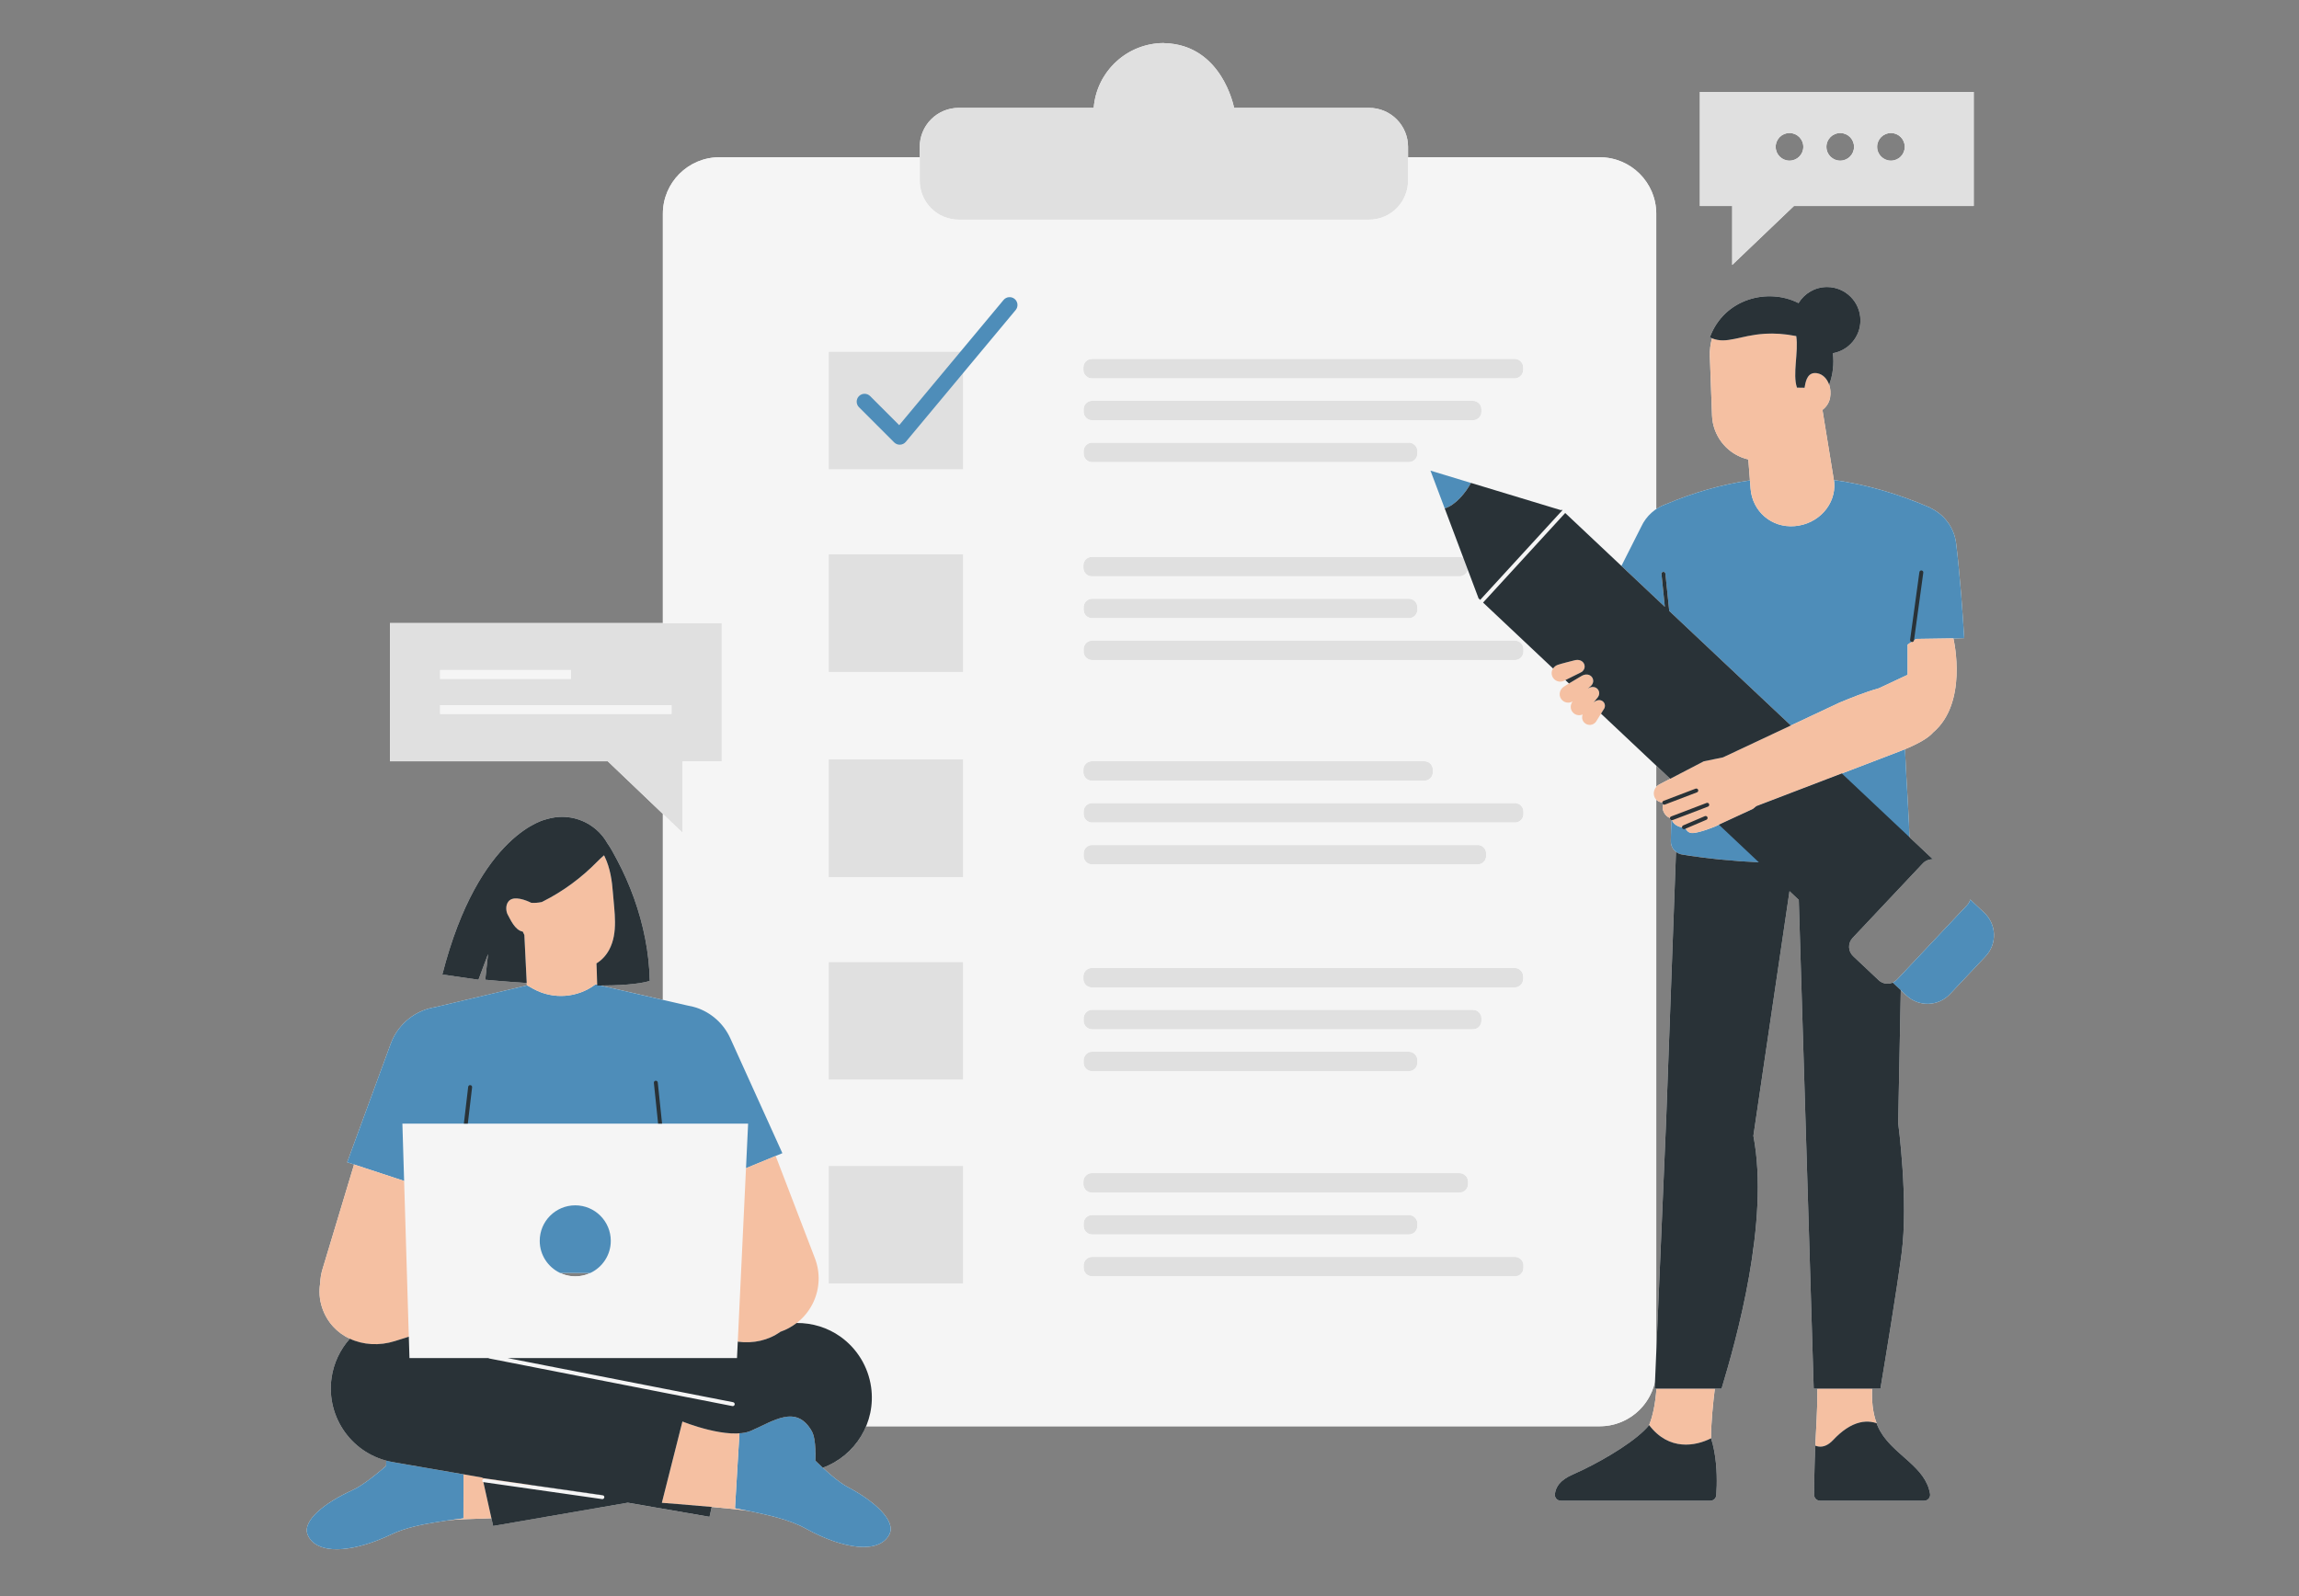
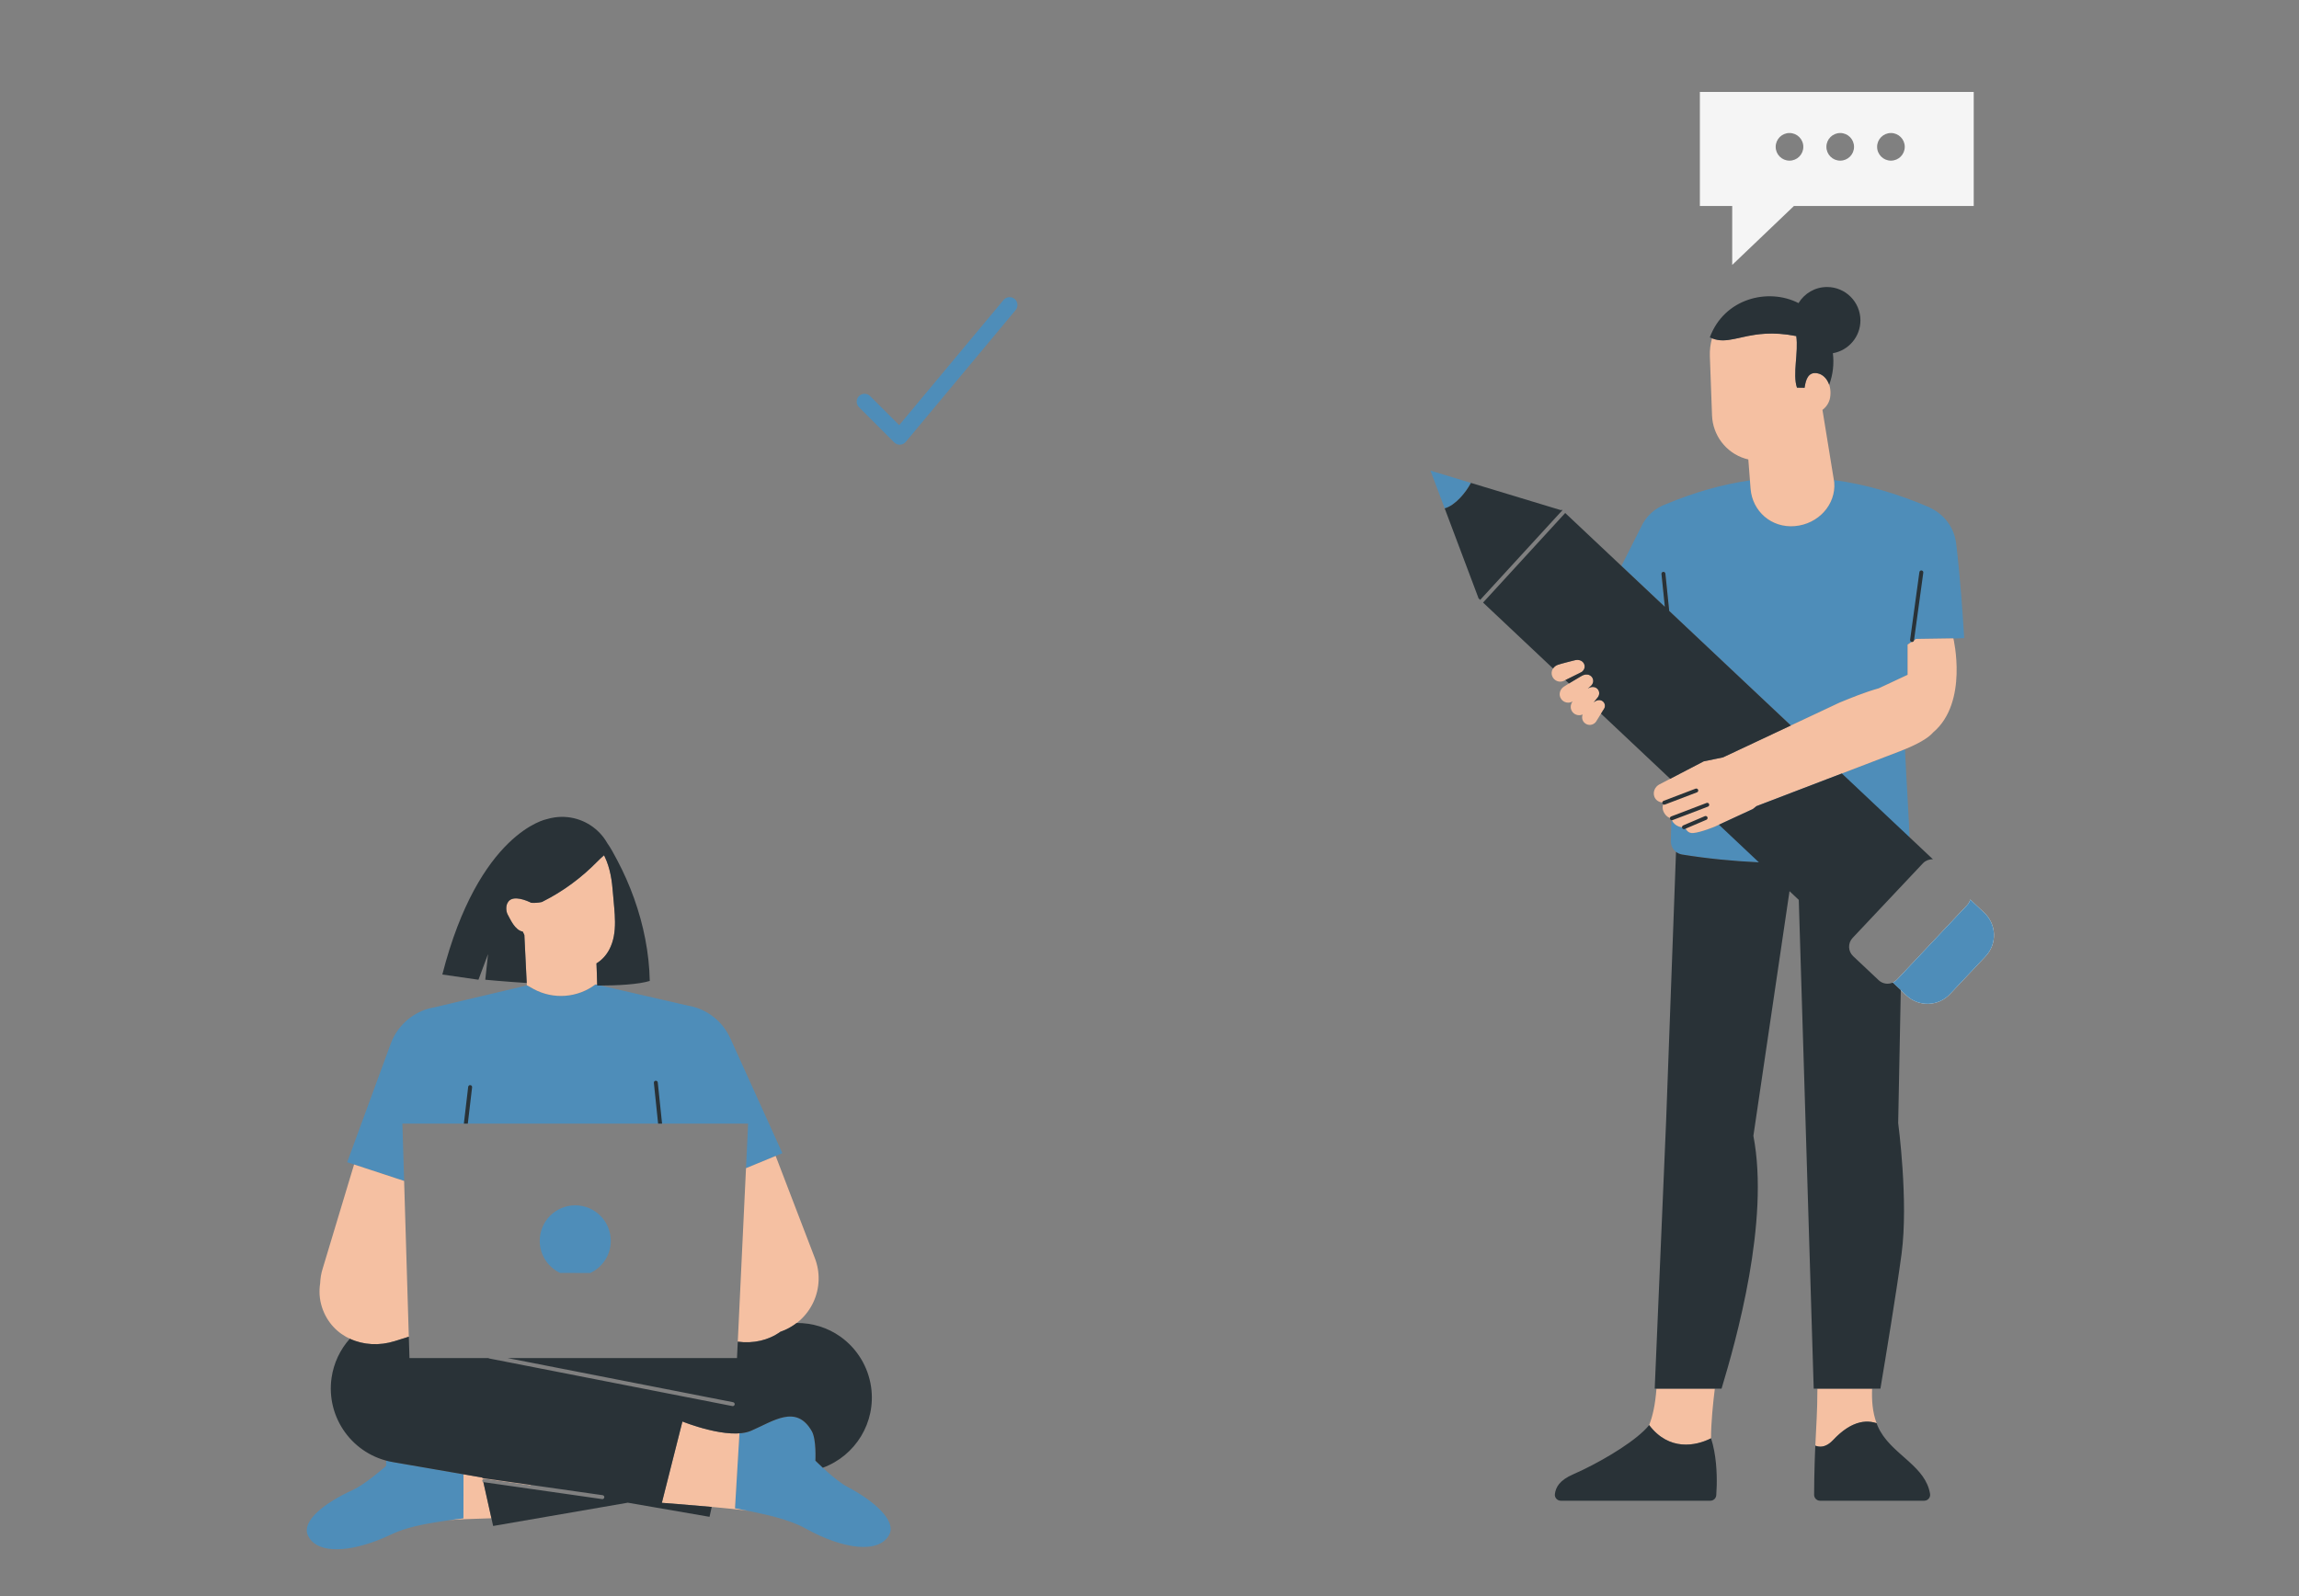
<svg xmlns="http://www.w3.org/2000/svg" width="1080" zoomAndPan="magnify" viewBox="0 0 810 562.5" height="750" preserveAspectRatio="xMidYMid meet" version="1.0">
  <rect x="0" y="0" width="810" height="562.5" fill="#808080" stroke="none" />
  <path fill="#f5f5f5" d="M 610.305 93.367 L 632.051 72.594 L 695.398 72.594 L 695.398 32.395 L 598.914 32.395 L 598.914 72.594 L 610.305 72.594 Z M 666.23 46.879 C 668.918 46.879 671.098 49.059 671.098 51.75 C 671.098 54.438 668.918 56.617 666.23 56.617 C 663.543 56.617 661.359 54.438 661.359 51.75 C 661.359 49.059 663.539 46.879 666.23 46.879 Z M 648.359 46.879 C 651.047 46.879 653.227 49.059 653.227 51.75 C 653.227 54.438 651.051 56.617 648.359 56.617 C 645.672 56.617 643.492 54.438 643.492 51.75 C 643.492 49.059 645.672 46.879 648.359 46.879 Z M 630.488 46.879 C 633.176 46.879 635.359 49.059 635.359 51.75 C 635.359 54.438 633.18 56.617 630.488 56.617 C 627.801 56.617 625.621 54.438 625.621 51.75 C 625.621 49.059 627.801 46.879 630.488 46.879 Z M 630.488 46.879 " fill-opacity="1" fill-rule="nonzero" />
  <path fill="#f5f5f5" d="M 699.113 321.672 C 697.367 320.023 695.613 318.371 694.168 317.012 C 693.98 317.711 693.641 318.379 693.109 318.941 C 687.164 325.254 674.27 338.945 668.328 345.254 C 667.898 345.707 667.398 346.055 666.863 346.293 C 668.277 347.625 669.973 349.223 671.664 350.812 C 676.031 354.926 682.91 354.723 687.023 350.355 C 690.922 346.219 695.68 341.164 699.574 337.031 C 703.688 332.66 703.48 325.785 699.113 321.672 Z M 699.113 321.672 " fill-opacity="1" fill-rule="nonzero" />
-   <path fill="#f5f5f5" d="M 661.906 345.445 C 659.254 342.949 655.559 339.465 652.906 336.969 C 651.082 335.25 650.996 332.375 652.715 330.551 C 658.66 324.238 671.555 310.547 677.5 304.238 C 677.73 303.992 677.98 303.785 678.246 303.605 C 678.301 303.57 678.355 303.547 678.406 303.516 C 678.637 303.371 678.871 303.246 679.113 303.148 C 679.148 303.137 679.184 303.125 679.219 303.113 C 679.496 303.012 679.777 302.938 680.066 302.887 C 680.07 302.887 680.082 302.887 680.086 302.887 C 680.402 302.836 680.715 302.82 681.031 302.836 L 672.734 295.02 C 672.598 287.812 671.625 274.781 671.176 264.027 C 670.578 264.277 669.969 264.527 669.312 264.781 C 675.801 262.258 679.379 260.105 681.125 258.094 C 693.223 247.812 688.543 226.359 688.242 225.039 L 692.043 224.887 C 691.73 219.766 691.359 214.652 690.973 209.539 C 690.453 203.504 689.945 197.469 689.195 191.449 C 688.484 185.777 684.867 181.191 680.027 178.965 C 680.035 178.922 680.039 178.895 680.039 178.895 C 668.52 173.918 657.27 170.676 646.113 169.168 L 646.246 169.965 L 642.094 144.457 C 643.512 143.375 644.488 141.883 644.789 140.125 C 645.062 138.508 644.918 136.945 644.465 135.602 C 645.812 132.004 646.227 128.184 645.77 124.48 C 651.281 123.504 655.473 118.703 655.473 112.91 C 655.473 106.414 650.207 101.145 643.711 101.145 C 639.449 101.145 635.727 103.422 633.664 106.816 C 623.027 101.352 607.492 105.117 602.41 118.898 C 602.676 119.035 602.938 119.125 603.203 119.23 C 603.203 119.23 603.199 119.23 603.199 119.23 C 602.629 121.219 602.348 123.328 602.426 125.508 L 603.195 146.438 C 603.457 153.258 607.957 159.504 614.852 161.621 C 615.227 161.734 615.602 161.816 615.98 161.906 L 616.551 169.289 C 606.824 170.699 597.059 173.461 587.141 177.602 C 587.121 177.609 587.105 177.621 587.09 177.629 C 585.836 178.062 584.648 178.672 583.543 179.418 L 583.543 75.34 C 583.543 64.34 574.625 55.422 563.625 55.422 L 496.094 55.422 C 496.094 54.582 496.094 53.449 496.094 51.758 C 496.094 48.109 494.648 44.613 492.07 42.035 C 489.488 39.457 485.996 38.008 482.348 38.008 L 434.797 38.008 C 434.797 38.008 430.668 15.66 410.125 15.207 L 410.07 15.16 C 409.727 15.16 409.395 15.195 409.055 15.207 C 408.883 15.211 408.719 15.199 408.547 15.207 L 408.574 15.23 C 396.23 15.969 386.301 25.727 385.344 38.008 L 337.793 38.008 C 334.145 38.008 330.648 39.457 328.07 42.035 C 325.492 44.613 324.043 48.109 324.043 51.758 C 324.043 53.449 324.043 54.582 324.043 55.422 L 253.469 55.422 C 242.469 55.422 233.547 64.34 233.547 75.34 L 233.547 219.586 L 137.387 219.586 L 137.387 268.297 L 214.141 268.297 L 240.492 293.461 L 233.551 286.832 L 233.551 352.367 L 211.672 347.332 C 218.867 347.273 225.25 346.832 228.93 345.699 C 228.738 335.781 226.734 325.918 223.398 316.59 C 221.742 311.953 219.746 307.434 217.434 303.086 C 216.309 300.965 215.234 298.922 213.926 297.078 C 213.188 295.793 212.32 294.605 211.312 293.559 C 207.367 289.422 201.582 287.242 195.605 288.039 C 194.574 288.18 193.562 288.395 192.59 288.695 C 192.59 288.695 168.688 293.27 155.852 343.434 L 168.574 345.273 L 171.953 336.23 L 170.984 345.273 C 170.984 345.273 177.156 345.871 185.578 346.422 L 184.746 329.516 L 185.621 347.289 L 185.707 347.27 L 153.266 354.953 C 151.75 355.203 150.246 355.613 148.801 356.215 C 143.621 358.375 139.582 362.594 137.648 367.871 C 130.996 385.98 122.324 409.594 122.324 409.594 L 124.754 410.391 C 124.281 411.945 123.812 413.496 123.336 415.07 C 120.055 425.914 116.719 437.043 113.637 447.25 C 113.133 448.887 112.875 450.566 112.805 452.246 C 112.355 455.062 112.551 457.977 113.461 460.742 C 115.176 465.969 118.785 469.703 123.254 471.793 C 123.254 471.793 123.25 471.793 123.25 471.793 C 119.824 475.633 117.555 480.414 116.816 485.59 C 114.914 498.914 123.336 511.363 136.105 514.758 C 136.102 514.836 136.098 514.91 136.094 514.984 C 136.086 515.086 136.082 515.18 136.078 515.277 C 136.078 515.336 136.074 515.402 136.07 515.457 C 136.07 515.473 136.07 515.488 136.07 515.504 C 136.062 515.672 136.059 515.816 136.055 515.953 C 136.055 515.965 136.051 515.98 136.051 515.992 C 136.051 516.027 136.051 516.051 136.047 516.082 C 136.039 516.41 136.039 516.609 136.039 516.609 C 136.039 516.609 133.84 518.57 131.113 520.672 C 128.875 522.402 126.273 524.227 124.238 525.137 C 114.457 529.547 106.238 536.008 108.453 541.023 C 111.172 547.188 121.137 547.398 132.922 542.891 C 133.766 542.566 134.617 542.219 135.473 541.852 C 136.332 541.48 137.199 541.09 138.07 540.672 C 142.887 538.371 149.074 537.191 153.746 536.445 C 154.902 536.262 155.961 536.102 156.887 535.961 C 157.074 535.934 157.246 535.906 157.426 535.879 C 157.551 535.859 157.684 535.836 157.805 535.82 C 157.805 535.82 157.809 535.82 157.809 535.816 C 159.844 535.5 166.492 535.25 173.141 535.066 L 172.461 532.031 L 173.746 537.785 C 173.746 537.785 195.242 534.07 221.191 529.586 C 238.031 532.496 249.988 534.562 249.988 534.562 L 250.766 531.078 C 250.246 531.027 249.723 530.984 249.203 530.938 C 255.812 531.52 262.398 532.172 264.391 532.609 C 264.508 532.637 264.641 532.664 264.766 532.691 C 264.941 532.73 265.109 532.77 265.297 532.809 C 269.914 533.805 277.969 535.422 283.793 538.652 C 297.301 546.148 309.805 547.641 313.336 540.801 C 315.848 535.93 308.043 528.98 298.543 523.984 C 294.352 521.797 287.879 515.355 287.336 514.812 C 287.566 515.043 288.547 516.016 289.895 517.262 C 296.914 514.699 302.367 509.309 305.145 502.648 L 563.625 502.648 C 573.203 502.648 581.195 495.887 583.105 486.883 L 583 489.391 L 583.625 489.391 C 583.164 495.152 582.316 499.02 581.027 502.258 C 581.031 502.25 581.039 502.242 581.047 502.234 C 576.953 507.348 566.227 513.863 557.914 517.902 L 561.527 523.539 L 557.914 517.902 C 556.652 518.516 555.441 519.07 554.32 519.559 C 549.395 521.695 548.148 524.156 547.832 526.527 C 547.668 527.777 548.648 528.887 549.91 528.887 L 602.602 528.887 C 603.695 528.887 604.605 528.047 604.688 526.957 C 604.75 526.066 604.816 524.891 604.848 523.539 C 604.953 519.086 604.695 512.582 602.852 506.898 C 602.82 501.531 603.57 494.336 604.184 489.391 L 606.551 489.391 C 611.676 472.379 623.578 430.43 617.77 400.293 L 630.492 314.066 L 633.758 317.141 L 639.016 489.391 L 640.336 489.391 C 640.328 489.758 640.309 490.113 640.309 490.496 C 640.309 497.203 639.914 502.34 639.59 509.488 C 639.562 510.023 639.539 510.57 639.516 511.133 C 639.508 511.34 639.5 511.559 639.492 511.77 C 639.48 512.09 639.469 512.402 639.453 512.73 C 639.441 513.074 639.43 513.43 639.414 513.785 C 639.41 513.992 639.402 514.195 639.395 514.406 C 639.379 514.828 639.367 515.262 639.352 515.703 C 639.348 515.828 639.348 515.957 639.344 516.082 C 639.25 519.195 639.184 522.695 639.168 526.785 C 639.16 527.941 640.098 528.891 641.258 528.891 L 677.949 528.891 C 679.227 528.891 680.227 527.75 680.02 526.488 C 679.242 521.738 676.188 518.395 672.707 515.223 C 672.711 515.223 672.711 515.223 672.715 515.223 C 672.59 515.109 672.461 514.996 672.332 514.883 C 671.281 513.938 670.207 513 669.141 512.043 C 668.895 511.82 668.645 511.594 668.402 511.367 C 668.137 511.125 667.879 510.883 667.621 510.637 C 667.359 510.391 667.102 510.137 666.844 509.883 C 666.609 509.648 666.375 509.418 666.148 509.18 C 665.887 508.906 665.633 508.625 665.383 508.344 C 665.176 508.113 664.965 507.879 664.766 507.641 C 664.508 507.336 664.266 507.02 664.023 506.699 C 663.848 506.469 663.668 506.246 663.504 506.008 C 663.246 505.645 663.016 505.262 662.781 504.879 C 662.652 504.672 662.516 504.473 662.395 504.258 C 662.059 503.66 661.754 503.043 661.488 502.395 C 661.484 502.383 661.477 502.375 661.477 502.367 C 661.363 502.098 661.273 501.832 661.176 501.562 C 659.691 497.535 659.453 493.473 659.598 489.395 L 662.52 489.395 C 664.484 477.68 668.195 455.203 669.977 441.859 C 672.461 423.207 668.781 395.793 668.781 395.793 L 669.699 348.965 C 668.695 348.02 667.727 347.105 666.863 346.293 C 665.242 347.008 663.277 346.738 661.906 345.445 Z M 641.184 509.816 C 641.297 509.82 641.41 509.824 641.523 509.82 C 641.41 509.824 641.297 509.82 641.184 509.816 Z M 645.07 508.25 C 645.34 508.02 645.609 507.77 645.879 507.477 C 646.227 507.105 646.578 506.754 646.93 506.41 C 646.578 506.754 646.227 507.105 645.879 507.477 C 645.609 507.77 645.34 508.02 645.07 508.25 Z M 641.852 509.793 C 641.98 509.781 642.113 509.758 642.246 509.734 C 642.113 509.758 641.98 509.781 641.852 509.793 Z M 642.543 509.672 C 642.773 509.609 643.004 509.535 643.238 509.434 C 643.004 509.531 642.77 509.609 642.543 509.672 Z M 643.414 509.344 C 643.609 509.254 643.805 509.152 644.004 509.031 C 643.805 509.152 643.609 509.254 643.414 509.344 Z M 644.27 508.863 C 644.453 508.738 644.637 508.602 644.824 508.453 C 644.637 508.602 644.449 508.738 644.27 508.863 Z M 660.465 501.355 C 659.402 501.082 658.344 500.969 657.285 501.023 C 656.633 501.059 655.98 501.152 655.328 501.305 C 654.957 501.391 654.59 501.5 654.219 501.625 C 656.285 500.93 658.375 500.816 660.465 501.355 Z M 647.254 506.102 C 647.504 505.867 647.75 505.641 648 505.422 C 647.75 505.641 647.504 505.871 647.254 506.102 Z M 648.371 505.098 C 648.617 504.891 648.867 504.688 649.117 504.492 C 648.867 504.688 648.617 504.891 648.371 505.098 Z M 649.453 504.227 C 649.809 503.957 650.164 503.699 650.523 503.461 C 650.168 503.699 649.809 503.957 649.453 504.227 Z M 650.543 503.453 C 650.898 503.215 651.258 503 651.621 502.797 C 651.258 503 650.898 503.215 650.543 503.453 Z M 651.957 502.613 C 652.215 502.477 652.469 502.348 652.727 502.227 C 652.469 502.348 652.215 502.477 651.957 502.613 Z M 653.105 502.055 C 653.363 501.941 653.625 501.84 653.883 501.742 C 653.625 501.84 653.363 501.941 653.105 502.055 Z M 381.801 374.512 L 381.801 373.648 C 381.801 373.027 381.988 372.453 382.312 371.977 C 381.988 372.453 381.801 373.027 381.801 373.648 L 381.801 374.512 C 381.801 375.133 381.988 375.707 382.312 376.184 C 381.988 375.707 381.801 375.133 381.801 374.512 Z M 381.801 159 C 381.801 158.383 381.988 157.809 382.312 157.328 C 381.988 157.805 381.801 158.383 381.801 159 L 381.801 159.867 C 381.801 160.488 381.988 161.062 382.312 161.539 C 381.988 161.062 381.801 160.484 381.801 159.867 Z M 382.676 161.98 C 383.219 162.523 383.965 162.859 384.789 162.859 L 496.379 162.859 C 497.035 162.859 497.637 162.641 498.129 162.285 C 497.637 162.641 497.035 162.859 496.379 162.859 L 384.789 162.859 C 383.965 162.855 383.219 162.523 382.676 161.98 Z M 496.379 156.012 C 496.586 156.012 496.789 156.031 496.98 156.07 C 496.789 156.031 496.586 156.012 496.379 156.012 Z M 382.312 288.562 C 381.988 288.086 381.801 287.508 381.801 286.891 L 381.801 286.023 C 381.801 285.48 381.961 284.973 382.215 284.531 C 381.957 284.973 381.801 285.48 381.801 286.023 L 381.801 286.891 C 381.801 287.508 381.988 288.086 382.312 288.562 Z M 383.027 274.613 C 383.504 274.934 384.078 275.125 384.699 275.125 L 501.84 275.125 C 502.457 275.125 503.031 274.934 503.512 274.613 C 503.031 274.934 502.457 275.125 501.84 275.125 L 384.699 275.125 C 384.078 275.125 383.504 274.938 383.027 274.613 Z M 501.84 268.277 C 502.457 268.277 503.031 268.469 503.512 268.789 C 503.035 268.469 502.457 268.277 501.84 268.277 Z M 384.098 268.34 C 384.289 268.301 384.492 268.277 384.699 268.277 C 384.492 268.277 384.293 268.301 384.098 268.34 Z M 382.312 216.543 C 381.988 216.066 381.801 215.492 381.801 214.871 L 381.801 214.004 C 381.801 213.383 381.988 212.809 382.312 212.332 C 381.988 212.809 381.801 213.387 381.801 214.004 L 381.801 214.871 C 381.801 215.492 381.988 216.066 382.312 216.543 Z M 382.312 227.09 C 381.988 227.566 381.801 228.141 381.801 228.762 L 381.801 229.625 C 381.801 230.246 381.988 230.82 382.312 231.297 C 381.988 230.82 381.801 230.246 381.801 229.625 L 381.801 228.762 C 381.801 228.141 381.988 227.566 382.312 227.09 Z M 381.801 300.781 C 381.801 300.16 381.988 299.586 382.312 299.109 C 381.988 299.586 381.801 300.16 381.801 300.781 L 381.801 301.648 C 381.801 302.195 381.961 302.699 382.215 303.141 C 381.957 302.699 381.801 302.195 381.801 301.648 Z M 523.098 299.109 C 523.422 299.586 523.609 300.16 523.609 300.781 C 523.609 300.16 523.422 299.586 523.098 299.109 Z M 523.551 302.25 C 523.484 302.57 523.355 302.863 523.195 303.141 C 523.355 302.863 523.484 302.57 523.551 302.25 Z M 382.676 216.984 C 383.219 217.527 383.965 217.863 384.789 217.863 L 496.379 217.863 C 497.035 217.863 497.637 217.645 498.129 217.289 C 497.637 217.645 497.035 217.863 496.379 217.863 L 384.789 217.863 C 383.965 217.859 383.219 217.527 382.676 216.984 Z M 515.578 202.773 C 515.465 202.832 515.348 202.883 515.227 202.926 C 515.348 202.883 515.465 202.832 515.578 202.773 Z M 517.047 201.105 C 517.004 201.227 516.953 201.344 516.895 201.457 C 516.953 201.344 517.004 201.227 517.047 201.105 Z M 521.434 142.574 C 521.758 143.051 521.945 143.625 521.945 144.242 L 521.945 145.109 C 521.945 145.934 521.609 146.684 521.07 147.223 C 520.848 147.445 520.582 147.621 520.297 147.766 C 520.582 147.621 520.848 147.445 521.07 147.223 C 521.609 146.684 521.945 145.934 521.945 145.109 L 521.945 144.242 C 521.945 143.625 521.758 143.051 521.434 142.574 Z M 382.676 147.227 C 382.898 147.449 383.164 147.625 383.449 147.77 C 383.164 147.625 382.898 147.449 382.676 147.227 C 382.137 146.684 381.801 145.938 381.801 145.109 L 381.801 144.246 C 381.801 143.625 381.988 143.051 382.309 142.574 C 381.988 143.051 381.801 143.625 381.801 144.246 L 381.801 145.109 C 381.801 145.938 382.137 146.684 382.676 147.227 Z M 382.039 201.457 C 381.836 201.051 381.707 200.598 381.707 200.113 C 381.707 200.598 381.836 201.051 382.039 201.457 Z M 381.941 270.105 C 381.793 270.461 381.707 270.855 381.707 271.27 C 381.707 270.855 381.793 270.465 381.941 270.105 Z M 383.027 347.48 C 382.793 347.324 382.598 347.129 382.418 346.914 C 382.598 347.129 382.797 347.324 383.027 347.48 Z M 384.793 377.504 L 496.383 377.504 C 496.891 377.504 497.359 377.363 497.777 377.141 C 497.359 377.367 496.891 377.504 496.383 377.504 L 384.793 377.504 C 384.172 377.504 383.598 377.312 383.121 376.992 C 383.598 377.312 384.172 377.504 384.793 377.504 Z M 518.953 355.898 L 384.793 355.898 C 383.141 355.898 381.801 357.238 381.801 358.891 L 381.801 359.758 C 381.801 360.301 381.961 360.809 382.215 361.25 C 381.957 360.809 381.801 360.301 381.801 359.758 L 381.801 358.891 C 381.801 357.238 383.141 355.898 384.793 355.898 L 518.953 355.898 C 520.605 355.898 521.945 357.238 521.945 358.891 L 521.945 359.758 C 521.945 360.301 521.785 360.809 521.531 361.25 C 521.789 360.809 521.945 360.301 521.945 359.758 L 521.945 358.891 C 521.945 357.238 520.605 355.898 518.953 355.898 Z M 384.699 347.992 C 384.492 347.992 384.293 347.969 384.098 347.93 C 384.293 347.969 384.492 347.992 384.699 347.992 Z M 535.699 347.176 C 535.727 347.156 535.754 347.137 535.777 347.113 C 535.754 347.137 535.727 347.156 535.699 347.176 Z M 533.664 341.145 L 384.699 341.145 C 384.082 341.145 383.504 341.332 383.027 341.652 C 383.504 341.332 384.082 341.145 384.699 341.145 L 533.664 341.145 C 534.211 341.145 534.719 341.301 535.16 341.559 C 534.715 341.301 534.211 341.145 533.664 341.145 Z M 384.699 133.344 C 384.492 133.344 384.293 133.324 384.098 133.281 C 384.293 133.324 384.492 133.344 384.699 133.344 Z M 384.699 413.445 L 514.238 413.445 C 515.156 413.445 515.969 413.867 516.516 414.523 C 515.965 413.871 515.156 413.445 514.238 413.445 L 384.699 413.445 C 383.781 413.445 382.969 413.867 382.422 414.523 C 382.969 413.867 383.781 413.445 384.699 413.445 Z M 517.047 418.289 C 517.004 418.414 516.953 418.531 516.895 418.645 C 516.953 418.531 517.004 418.414 517.047 418.289 Z M 515.578 419.961 C 515.465 420.02 515.348 420.066 515.227 420.109 C 515.348 420.066 515.465 420.02 515.578 419.961 Z M 382.215 433.551 C 381.957 433.109 381.801 432.602 381.801 432.059 L 381.801 431.191 C 381.801 430.57 381.988 429.996 382.312 429.52 C 381.988 429.996 381.801 430.574 381.801 431.191 L 381.801 432.059 C 381.801 432.605 381.957 433.109 382.215 433.551 Z M 583.547 269.844 L 588.449 274.465 L 600.27 268.312 L 584.516 276.508 C 584.141 276.727 583.812 277.004 583.543 277.32 L 583.543 269.844 Z M 600.012 302.207 C 599.547 302.145 599.082 302.086 598.617 302.027 C 599.082 302.086 599.547 302.145 600.012 302.207 Z M 612.879 303.496 C 612.844 303.492 612.805 303.488 612.77 303.488 C 612.805 303.488 612.844 303.492 612.879 303.496 Z M 606.039 302.902 C 605.957 302.891 605.875 302.883 605.793 302.875 C 605.875 302.883 605.957 302.891 606.039 302.902 Z M 674.359 225.648 L 674.367 225.602 L 674.43 225.598 L 675.07 225.168 Z M 673.504 226.223 L 672.102 227.168 Z M 641.469 131.938 C 641.77 132.086 642.062 132.262 642.332 132.469 C 642.062 132.262 641.77 132.086 641.469 131.938 Z M 643.871 134.285 C 643.703 133.988 643.527 133.707 643.324 133.453 C 643.527 133.707 643.707 133.988 643.871 134.285 Z M 644.469 135.602 C 644.359 135.273 644.223 134.965 644.078 134.668 C 644.223 134.965 644.359 135.273 644.469 135.602 Z M 643.145 133.25 C 642.953 133.027 642.75 132.824 642.531 132.641 C 642.746 132.828 642.953 133.027 643.145 133.25 Z M 641.258 131.848 C 640.926 131.707 640.586 131.594 640.227 131.531 C 640.586 131.594 640.926 131.707 641.258 131.848 Z M 635.094 136.637 C 635.031 136.633 634.965 136.633 634.898 136.629 C 634.965 136.633 635.027 136.633 635.094 136.637 Z M 634.449 136.621 C 634.309 136.621 634.176 136.617 634.055 136.617 C 634.18 136.617 634.309 136.621 634.449 136.621 Z M 633.871 136.617 C 633.773 136.617 633.684 136.617 633.602 136.617 C 633.684 136.617 633.77 136.617 633.871 136.617 Z M 633.469 136.617 C 633.422 136.617 633.371 136.617 633.332 136.621 C 633.336 136.621 633.34 136.621 633.344 136.621 C 633.375 136.617 633.43 136.617 633.469 136.617 Z M 627.016 117.652 C 626.973 117.648 626.934 117.648 626.891 117.645 C 626.934 117.648 626.973 117.648 627.016 117.652 Z M 624.406 117.555 C 624.211 117.551 624.035 117.562 623.844 117.562 C 623.848 117.562 623.848 117.562 623.852 117.562 C 624.039 117.562 624.215 117.551 624.406 117.555 Z M 621.977 117.613 C 621.977 117.613 621.98 117.613 621.98 117.613 C 621.867 117.617 621.766 117.629 621.656 117.637 C 621.66 117.637 621.664 117.637 621.664 117.637 C 621.773 117.629 621.871 117.621 621.977 117.613 Z M 608.617 119.848 C 608.551 119.855 608.484 119.863 608.418 119.871 C 608.484 119.863 608.551 119.855 608.617 119.848 Z M 604.391 119.621 C 604.508 119.648 604.621 119.672 604.734 119.699 C 604.621 119.672 604.504 119.648 604.391 119.621 Z M 605.645 119.859 C 605.742 119.871 605.84 119.887 605.938 119.895 C 605.84 119.887 605.742 119.871 605.645 119.859 Z M 607.141 119.945 C 607.168 119.945 607.191 119.945 607.219 119.945 C 607.195 119.945 607.168 119.945 607.141 119.945 Z M 586.57 213.855 L 583.547 211.004 Z M 533.664 126.5 C 534.211 126.5 534.719 126.656 535.16 126.91 C 534.715 126.656 534.211 126.5 533.664 126.5 L 384.699 126.5 C 384.082 126.5 383.504 126.688 383.027 127.008 C 383.504 126.688 384.082 126.5 384.699 126.5 Z M 492.07 73.383 C 493.684 71.77 494.852 69.801 495.504 67.66 C 495.895 66.375 496.098 65.027 496.098 63.66 C 496.098 65.027 495.895 66.375 495.504 67.66 C 494.852 69.801 493.684 71.77 492.07 73.383 C 489.492 75.961 485.996 77.41 482.348 77.41 C 485.996 77.41 489.492 75.961 492.07 73.383 Z M 333.793 76.816 C 331.652 76.164 329.684 74.992 328.07 73.383 C 327 72.312 326.137 71.078 325.48 69.746 C 326.137 71.074 327 72.312 328.07 73.383 C 329.684 74.992 331.652 76.164 333.793 76.816 Z M 291.961 195.309 L 291.961 236.824 Z M 291.961 339.016 L 291.961 380.531 Z M 169.938 521.969 C 169.922 521.891 169.914 521.809 169.926 521.723 C 169.914 521.809 169.922 521.891 169.938 521.969 Z M 170.027 522.172 C 170.004 522.141 169.992 522.105 169.977 522.07 C 169.992 522.105 170.008 522.141 170.027 522.172 Z M 186.988 523.457 L 186.961 523.316 L 212.324 526.938 C 212.469 526.961 212.594 527.035 212.691 527.129 Z M 144.176 475.59 L 144.039 471.082 L 143.117 440.531 Z M 215.195 437.301 C 215.195 437.863 215.145 438.41 215.07 438.953 C 215.145 438.414 215.195 437.863 215.195 437.301 Z M 215.008 439.367 C 214.926 439.855 214.824 440.332 214.688 440.797 C 214.824 440.332 214.926 439.855 215.008 439.367 Z M 214.652 440.941 C 214.492 441.465 214.293 441.969 214.074 442.457 C 214.293 441.969 214.492 441.465 214.652 440.941 Z M 213.945 442.723 C 213.727 443.18 213.484 443.621 213.211 444.043 C 213.484 443.621 213.723 443.18 213.945 442.723 Z M 213.16 444.129 C 212.848 444.602 212.508 445.055 212.137 445.48 C 212.508 445.055 212.848 444.602 213.16 444.129 Z M 212.09 445.535 C 211.715 445.961 211.316 446.359 210.891 446.734 C 211.316 446.359 211.715 445.957 212.09 445.535 Z M 210.887 446.734 C 208.688 448.648 205.82 449.816 202.676 449.816 C 199.512 449.816 196.633 448.633 194.426 446.699 C 195.297 447.461 196.273 448.102 197.328 448.605 L 207.953 448.637 C 209.023 448.141 210.008 447.496 210.887 446.734 Z M 194.414 446.688 C 193.988 446.309 193.582 445.906 193.211 445.473 C 193.582 445.906 193.984 446.312 194.414 446.688 Z M 190.281 438.945 C 190.211 438.406 190.16 437.859 190.16 437.301 C 190.16 437.859 190.211 438.406 190.281 438.945 Z M 193.195 445.461 C 192.828 445.031 192.488 444.578 192.18 444.102 C 192.488 444.578 192.828 445.031 193.195 445.461 Z M 192.117 444 C 191.852 443.582 191.609 443.145 191.395 442.691 C 191.609 443.145 191.852 443.582 192.117 444 Z M 191.273 442.441 C 191.055 441.953 190.855 441.449 190.699 440.93 C 190.859 441.449 191.051 441.953 191.273 442.441 Z M 190.656 440.762 C 190.523 440.305 190.422 439.836 190.344 439.359 C 190.422 439.836 190.523 440.309 190.656 440.762 Z M 252.195 504.449 C 252.172 504.445 252.145 504.438 252.121 504.434 C 252.145 504.438 252.172 504.445 252.195 504.449 Z M 248.906 503.703 C 248.895 503.703 248.883 503.699 248.871 503.695 C 248.883 503.699 248.895 503.703 248.906 503.703 Z M 247.383 503.293 C 247.355 503.289 247.328 503.281 247.301 503.273 C 247.328 503.281 247.355 503.289 247.383 503.293 Z M 244.594 502.453 C 244.59 502.453 244.586 502.453 244.586 502.453 C 244.586 502.453 244.59 502.453 244.594 502.453 Z M 243.457 502.078 C 243.426 502.066 243.391 502.055 243.359 502.047 C 243.391 502.055 243.426 502.066 243.457 502.078 Z M 242.41 501.715 C 242.395 501.711 242.387 501.707 242.371 501.699 C 242.387 501.707 242.395 501.711 242.41 501.715 Z M 240.98 501.188 C 240.961 501.18 240.945 501.176 240.93 501.168 C 240.945 501.176 240.965 501.18 240.98 501.188 Z M 240.582 501.031 C 240.551 501.02 240.551 501.02 240.527 501.012 C 240.547 501.02 240.562 501.023 240.582 501.031 Z M 268.055 502.648 C 267.938 502.703 267.82 502.762 267.699 502.816 C 267.82 502.762 267.938 502.703 268.055 502.648 Z M 210.395 347.039 L 210.281 342.973 Z M 132.707 473.707 C 132.793 473.703 132.875 473.711 132.957 473.707 C 132.875 473.711 132.793 473.703 132.707 473.707 Z M 128.887 473.48 C 128.891 473.48 128.898 473.48 128.902 473.484 C 128.898 473.48 128.891 473.48 128.887 473.48 Z M 130.793 473.676 C 130.832 473.68 130.875 473.684 130.918 473.688 C 130.875 473.684 130.832 473.68 130.793 473.676 Z M 137.07 473.18 C 136.918 473.211 136.77 473.23 136.621 473.258 C 136.77 473.227 136.918 473.211 137.07 473.18 Z M 135.016 473.535 C 134.887 473.551 134.758 473.555 134.625 473.57 C 134.758 473.555 134.887 473.551 135.016 473.535 Z M 138.387 515.273 C 147.578 516.863 158.535 518.758 169.938 520.727 C 167.703 520.34 165.496 519.961 163.305 519.582 C 154.32 518.027 145.781 516.551 138.387 515.273 Z M 170.121 522.293 C 170.133 522.309 170.148 522.316 170.16 522.332 C 170.148 522.316 170.137 522.309 170.121 522.293 Z M 170.316 522.438 Z M 172.352 478.758 L 235.414 491.105 Z M 234.117 529.699 C 236.43 529.879 242.777 530.371 249.133 530.934 C 242.789 530.371 236.441 529.879 234.117 529.699 Z M 233.426 529.648 C 233.461 529.648 233.492 529.652 233.535 529.656 C 233.492 529.652 233.461 529.648 233.426 529.648 Z M 233.742 529.672 C 233.82 529.676 233.906 529.684 234 529.691 C 233.902 529.684 233.82 529.68 233.742 529.672 Z M 253.832 504.742 C 253.859 504.746 253.887 504.75 253.914 504.754 C 253.887 504.75 253.859 504.746 253.832 504.742 Z M 257.23 505.133 C 257.25 505.133 257.273 505.137 257.293 505.137 C 257.273 505.137 257.25 505.133 257.23 505.133 Z M 258.867 505.191 C 258.91 505.191 258.957 505.191 259 505.191 C 258.957 505.191 258.91 505.191 258.867 505.191 Z M 260.535 505.141 Z M 261.547 505.035 C 261.621 505.023 261.699 505.012 261.773 505 C 261.699 505.012 261.625 505.023 261.547 505.035 Z M 262.535 504.867 C 262.629 504.848 262.723 504.828 262.816 504.809 C 262.723 504.828 262.629 504.848 262.535 504.867 Z M 263.5 504.629 C 263.586 504.602 263.676 504.578 263.762 504.555 C 263.676 504.578 263.586 504.602 263.5 504.629 Z M 287.316 513.594 C 287.32 513.348 287.324 513.059 287.324 512.754 C 287.324 513.062 287.32 513.344 287.316 513.594 Z M 285.992 504.336 C 285.762 503.934 285.523 503.566 285.281 503.219 C 285.523 503.566 285.762 503.934 285.992 504.336 C 286.137 504.586 286.262 504.879 286.379 505.184 C 286.262 504.879 286.137 504.586 285.992 504.336 Z M 286.461 505.414 C 286.566 505.727 286.664 506.055 286.746 506.406 C 286.664 506.055 286.566 505.727 286.461 505.414 Z M 286.758 506.461 C 286.84 506.805 286.902 507.164 286.961 507.527 C 286.902 507.164 286.84 506.805 286.758 506.461 Z M 287.008 507.816 C 287.062 508.191 287.113 508.57 287.152 508.953 C 287.113 508.57 287.062 508.191 287.008 507.816 Z M 287.16 509.078 C 287.195 509.434 287.223 509.789 287.246 510.141 C 287.223 509.789 287.195 509.434 287.16 509.078 Z M 287.262 510.426 C 287.285 510.797 287.297 511.164 287.309 511.508 C 287.297 511.164 287.281 510.797 287.262 510.426 Z M 287.289 514.621 C 287.285 514.699 287.281 514.758 287.281 514.758 C 287.281 514.758 287.285 514.703 287.289 514.621 Z M 287.309 511.633 C 287.316 511.957 287.32 512.262 287.324 512.551 C 287.32 512.266 287.316 511.957 287.309 511.633 Z M 287.316 513.672 C 287.312 513.844 287.309 513.996 287.305 514.129 C 287.309 513.996 287.312 513.84 287.316 513.672 Z M 287.301 514.273 C 287.297 514.387 287.293 514.48 287.289 514.555 C 287.293 514.48 287.297 514.387 287.301 514.273 Z M 285.105 502.969 C 285.02 502.855 284.934 502.758 284.848 502.648 L 284.867 502.648 C 284.949 502.75 285.023 502.859 285.105 502.969 Z M 339.359 410.867 L 291.961 410.867 L 291.961 452.383 L 291.961 410.867 Z M 339.359 267.625 L 291.961 267.625 L 291.961 309.141 L 339.359 309.141 L 291.961 309.141 L 291.961 267.625 Z M 339.359 165.434 L 291.961 165.434 L 291.961 123.922 L 338.41 123.922 L 291.961 123.922 L 291.961 165.434 Z M 381.707 417.301 C 381.707 417.789 381.836 418.238 382.039 418.645 C 381.836 418.238 381.707 417.789 381.707 417.301 Z M 381.801 446.812 L 381.801 445.949 C 381.801 445.328 381.988 444.754 382.312 444.277 C 381.988 444.754 381.801 445.332 381.801 445.949 L 381.801 446.812 C 381.801 447.434 381.988 448.008 382.312 448.484 C 381.988 448.008 381.801 447.434 381.801 446.812 Z M 533.758 449.805 L 384.793 449.805 C 384.172 449.805 383.598 449.617 383.121 449.293 C 383.598 449.617 384.172 449.805 384.793 449.805 L 533.758 449.805 C 534.375 449.805 534.949 449.617 535.426 449.293 C 534.953 449.617 534.375 449.805 533.758 449.805 Z M 536.746 446.812 C 536.746 447.434 536.559 448.008 536.234 448.484 C 536.559 448.008 536.746 447.434 536.746 446.812 L 536.746 445.949 C 536.746 445.328 536.559 444.754 536.234 444.277 C 536.559 444.754 536.746 445.332 536.746 445.949 Z M 536.746 286.891 C 536.746 287.512 536.559 288.086 536.234 288.562 C 536.559 288.086 536.746 287.508 536.746 286.891 L 536.746 286.023 C 536.746 285.48 536.59 284.973 536.332 284.531 C 536.59 284.973 536.746 285.48 536.746 286.023 Z M 536.746 229.629 C 536.746 230.246 536.559 230.82 536.234 231.301 C 536.559 230.82 536.746 230.246 536.746 229.629 L 536.746 228.762 C 536.746 228.141 536.559 227.566 536.234 227.09 C 536.559 227.566 536.746 228.145 536.746 228.762 Z M 583.547 476.543 L 583.547 281.82 C 584.016 282.309 584.699 282.695 585.668 282.836 C 585.66 282.934 585.668 283.039 585.707 283.137 C 585.766 283.297 585.883 283.406 586.016 283.48 C 585.211 285.359 586.762 287.754 588.375 288.27 C 588.359 288.387 588.359 288.504 588.402 288.625 C 588.488 288.852 588.691 288.98 588.918 289.027 C 588.773 291.977 588.68 294.574 588.68 296.527 C 588.68 298.02 589.391 299.355 590.504 300.215 L 587.023 394.887 Z M 591.586 300.84 C 591.523 300.809 591.461 300.781 591.398 300.754 C 591.461 300.781 591.523 300.812 591.586 300.84 Z M 591.586 300.84 " fill-opacity="1" fill-rule="nonzero" />
-   <path fill="#e0e0e0" d="M 339.359 123.922 L 339.359 165.434 L 291.961 165.434 L 291.961 123.922 Z M 339.359 195.309 L 291.961 195.309 L 291.961 236.824 L 339.359 236.824 Z M 339.359 339.016 L 291.961 339.016 L 291.961 380.531 L 339.359 380.531 Z M 339.359 410.867 L 291.961 410.867 L 291.961 452.383 L 339.359 452.383 Z M 339.359 267.625 L 291.961 267.625 L 291.961 309.141 L 339.359 309.141 Z M 536.656 130.352 L 536.656 129.488 C 536.656 127.836 535.316 126.496 533.664 126.496 L 384.699 126.496 C 383.047 126.496 381.707 127.836 381.707 129.488 L 381.707 130.352 C 381.707 132.004 383.047 133.344 384.699 133.344 L 533.664 133.344 C 535.316 133.344 536.656 132.004 536.656 130.352 Z M 521.945 145.109 L 521.945 144.242 C 521.945 142.59 520.605 141.254 518.953 141.254 L 384.789 141.254 C 383.137 141.254 381.801 142.59 381.801 144.242 L 381.801 145.109 C 381.801 146.762 383.137 148.102 384.789 148.102 L 518.953 148.102 C 520.605 148.102 521.945 146.762 521.945 145.109 Z M 499.371 159.867 L 499.371 159 C 499.371 157.348 498.031 156.008 496.379 156.008 L 384.789 156.008 C 383.137 156.008 381.801 157.348 381.801 159 L 381.801 159.867 C 381.801 161.516 383.137 162.855 384.789 162.855 L 496.379 162.855 C 498.031 162.855 499.371 161.516 499.371 159.867 Z M 536.656 345 L 536.656 344.133 C 536.656 342.48 535.316 341.145 533.664 341.145 L 384.699 341.145 C 383.047 341.145 381.707 342.48 381.707 344.133 L 381.707 345 C 381.707 346.652 383.047 347.992 384.699 347.992 L 533.664 347.992 C 535.316 347.992 536.656 346.652 536.656 345 Z M 521.945 359.758 L 521.945 358.891 C 521.945 357.238 520.605 355.898 518.953 355.898 L 384.789 355.898 C 383.137 355.898 381.801 357.238 381.801 358.891 L 381.801 359.758 C 381.801 361.406 383.137 362.746 384.789 362.746 L 518.953 362.746 C 520.605 362.746 521.945 361.406 521.945 359.758 Z M 499.371 374.512 L 499.371 373.648 C 499.371 371.996 498.031 370.656 496.379 370.656 L 384.789 370.656 C 383.137 370.656 381.801 371.996 381.801 373.648 L 381.801 374.512 C 381.801 376.164 383.137 377.504 384.789 377.504 L 496.379 377.504 C 498.031 377.504 499.371 376.164 499.371 374.512 Z M 517.227 200.113 L 517.227 199.25 C 517.227 197.598 515.887 196.258 514.234 196.258 L 384.699 196.258 C 383.047 196.258 381.707 197.598 381.707 199.25 L 381.707 200.113 C 381.707 201.766 383.047 203.105 384.699 203.105 L 514.234 203.105 C 515.887 203.105 517.227 201.766 517.227 200.113 Z M 499.371 214.871 L 499.371 214.004 C 499.371 212.352 498.031 211.016 496.379 211.016 L 384.789 211.016 C 383.137 211.016 381.801 212.352 381.801 214.004 L 381.801 214.871 C 381.801 216.523 383.137 217.859 384.789 217.859 L 496.379 217.859 C 498.031 217.859 499.371 216.523 499.371 214.871 Z M 536.746 229.625 L 536.746 228.762 C 536.746 227.109 535.406 225.77 533.758 225.77 L 384.789 225.77 C 383.137 225.77 381.801 227.109 381.801 228.762 L 381.801 229.625 C 381.801 231.277 383.137 232.617 384.789 232.617 L 533.758 232.617 C 535.406 232.617 536.746 231.277 536.746 229.625 Z M 517.227 417.301 L 517.227 416.438 C 517.227 414.785 515.887 413.445 514.234 413.445 L 384.699 413.445 C 383.047 413.445 381.707 414.785 381.707 416.438 L 381.707 417.301 C 381.707 418.953 383.047 420.293 384.699 420.293 L 514.234 420.293 C 515.887 420.293 517.227 418.953 517.227 417.301 Z M 499.371 432.059 L 499.371 431.191 C 499.371 429.539 498.031 428.203 496.379 428.203 L 384.789 428.203 C 383.137 428.203 381.801 429.539 381.801 431.191 L 381.801 432.059 C 381.801 433.711 383.137 435.047 384.789 435.047 L 496.379 435.047 C 498.031 435.047 499.371 433.707 499.371 432.059 Z M 536.746 446.812 L 536.746 445.949 C 536.746 444.297 535.406 442.957 533.758 442.957 L 384.789 442.957 C 383.137 442.957 381.801 444.297 381.801 445.949 L 381.801 446.812 C 381.801 448.465 383.137 449.805 384.789 449.805 L 533.758 449.805 C 535.406 449.805 536.746 448.465 536.746 446.812 Z M 504.828 272.133 L 504.828 271.27 C 504.828 269.617 503.492 268.277 501.84 268.277 L 384.699 268.277 C 383.047 268.277 381.707 269.617 381.707 271.27 L 381.707 272.133 C 381.707 273.785 383.047 275.125 384.699 275.125 L 501.84 275.125 C 503.492 275.125 504.828 273.785 504.828 272.133 Z M 536.746 286.891 L 536.746 286.023 C 536.746 284.371 535.406 283.031 533.758 283.031 L 384.789 283.031 C 383.137 283.031 381.801 284.371 381.801 286.023 L 381.801 286.891 C 381.801 288.543 383.137 289.879 384.789 289.879 L 533.758 289.879 C 535.406 289.879 536.746 288.543 536.746 286.891 Z M 523.609 301.645 L 523.609 300.781 C 523.609 299.129 522.27 297.789 520.617 297.789 L 384.789 297.789 C 383.137 297.789 381.801 299.129 381.801 300.781 L 381.801 301.645 C 381.801 303.297 383.137 304.637 384.789 304.637 L 520.617 304.637 C 522.27 304.637 523.609 303.297 523.609 301.645 Z M 410.07 15.16 C 397.039 15.16 386.34 25.23 385.344 38.012 L 337.793 38.012 C 334.148 38.012 330.652 39.457 328.074 42.035 C 325.496 44.617 324.047 48.113 324.047 51.758 C 324.047 59.75 324.047 55.672 324.047 63.66 C 324.047 67.309 325.496 70.805 328.074 73.383 C 330.652 75.961 334.148 77.41 337.793 77.41 C 370.02 77.41 450.125 77.41 482.352 77.41 C 485.996 77.41 489.492 75.961 492.07 73.383 C 494.648 70.805 496.098 67.309 496.098 63.66 C 496.098 55.668 496.098 59.746 496.098 51.758 C 496.098 48.109 494.648 44.613 492.07 42.035 C 489.492 39.461 485.996 38.012 482.352 38.012 L 434.801 38.012 M 434.797 38.012 C 434.797 38.012 430.469 14.504 408.547 15.207 M 254.289 219.586 L 254.289 268.297 L 240.488 268.297 L 240.488 293.465 L 214.137 268.297 L 137.387 268.297 L 137.387 219.586 Z M 155.086 239.242 L 201.188 239.242 L 201.188 236.152 L 155.086 236.152 Z M 236.59 248.5 L 155.086 248.5 L 155.086 251.59 L 236.59 251.59 Z M 695.398 32.395 L 695.398 72.594 L 632.051 72.594 L 610.305 93.367 L 610.305 72.594 L 598.914 72.594 L 598.914 32.395 Z M 635.359 51.75 C 635.359 49.059 633.18 46.879 630.488 46.879 C 627.801 46.879 625.621 49.059 625.621 51.75 C 625.621 54.438 627.801 56.617 630.488 56.617 C 633.18 56.617 635.359 54.438 635.359 51.75 Z M 653.227 51.75 C 653.227 49.059 651.051 46.879 648.359 46.879 C 645.672 46.879 643.492 49.059 643.492 51.75 C 643.492 54.438 645.672 56.617 648.359 56.617 C 651.051 56.617 653.227 54.438 653.227 51.75 Z M 671.098 51.75 C 671.098 49.059 668.918 46.879 666.227 46.879 C 663.539 46.879 661.359 49.059 661.359 51.75 C 661.359 54.438 663.539 56.617 666.227 56.617 C 668.918 56.617 671.098 54.438 671.098 51.75 Z M 671.098 51.75 " fill-opacity="1" fill-rule="nonzero" />
-   <path fill="#f5f5f5" d="M 233.547 251.59 L 155.086 251.59 L 155.086 248.5 L 236.59 248.5 L 236.59 251.59 Z M 583.547 75.344 L 583.547 482.727 C 583.547 493.727 574.625 502.648 563.625 502.648 L 253.469 502.648 C 245.465 502.648 238.582 497.914 235.414 491.105 L 172.348 478.758 C 172.238 478.734 172.145 478.684 172.059 478.617 L 144.266 478.617 L 144.176 475.59 L 141.773 395.988 L 233.551 395.988 L 233.551 286.836 L 240.492 293.465 L 240.492 268.297 L 254.293 268.297 L 254.293 219.586 L 233.547 219.586 L 233.547 75.344 C 233.547 64.34 242.469 55.422 253.469 55.422 L 324.043 55.422 C 324.043 58.543 324.043 57.363 324.043 63.66 C 324.043 67.309 325.492 70.805 328.07 73.383 C 330.648 75.961 334.145 77.41 337.793 77.41 C 370.016 77.41 450.125 77.41 482.348 77.41 C 485.996 77.41 489.492 75.961 492.07 73.383 C 494.648 70.805 496.098 67.309 496.098 63.66 C 496.098 57.363 496.098 58.543 496.098 55.422 L 563.625 55.422 C 574.629 55.422 583.547 64.34 583.547 75.344 Z M 190.16 437.301 C 190.16 444.215 195.766 449.816 202.676 449.816 C 209.59 449.816 215.191 444.215 215.191 437.301 C 215.191 430.391 209.59 424.785 202.676 424.785 C 195.766 424.785 190.16 430.391 190.16 437.301 Z M 234.781 489.566 C 233.996 487.434 233.547 485.133 233.547 482.727 L 233.547 478.617 L 178.844 478.617 Z M 381.707 130.352 C 381.707 132.004 383.047 133.344 384.699 133.344 L 533.664 133.344 C 535.316 133.344 536.656 132.004 536.656 130.352 L 536.656 129.488 C 536.656 127.836 535.316 126.496 533.664 126.496 L 384.699 126.496 C 383.047 126.496 381.707 127.836 381.707 129.488 Z M 518.953 148.102 C 520.605 148.102 521.945 146.762 521.945 145.109 L 521.945 144.242 C 521.945 142.59 520.605 141.254 518.953 141.254 L 384.793 141.254 C 383.141 141.254 381.801 142.59 381.801 144.242 L 381.801 145.109 C 381.801 146.762 383.141 148.102 384.793 148.102 Z M 496.379 156.012 L 384.789 156.012 C 383.137 156.012 381.801 157.348 381.801 159 L 381.801 159.867 C 381.801 161.52 383.137 162.859 384.789 162.859 L 496.379 162.859 C 498.031 162.859 499.371 161.52 499.371 159.867 L 499.371 159 C 499.371 157.348 498.031 156.012 496.379 156.012 Z M 381.707 200.113 C 381.707 201.766 383.047 203.105 384.699 203.105 L 514.238 203.105 C 515.887 203.105 517.227 201.766 517.227 200.113 L 517.227 199.25 C 517.227 197.598 515.887 196.258 514.238 196.258 L 384.699 196.258 C 383.047 196.258 381.707 197.598 381.707 199.25 Z M 496.379 211.016 L 384.789 211.016 C 383.137 211.016 381.801 212.355 381.801 214.008 L 381.801 214.871 C 381.801 216.523 383.137 217.863 384.789 217.863 L 496.379 217.863 C 498.031 217.863 499.371 216.523 499.371 214.871 L 499.371 214.008 C 499.371 212.355 498.031 211.016 496.379 211.016 Z M 381.707 272.133 C 381.707 273.785 383.047 275.125 384.699 275.125 L 501.84 275.125 C 503.492 275.125 504.832 273.785 504.832 272.133 L 504.832 271.27 C 504.832 269.617 503.492 268.277 501.84 268.277 L 384.699 268.277 C 383.047 268.277 381.707 269.617 381.707 271.27 Z M 381.801 301.645 C 381.801 303.297 383.141 304.637 384.793 304.637 L 520.621 304.637 C 522.273 304.637 523.609 303.297 523.609 301.645 L 523.609 300.781 C 523.609 299.129 522.273 297.789 520.621 297.789 L 384.793 297.789 C 383.141 297.789 381.801 299.129 381.801 300.781 Z M 381.707 345 C 381.707 346.652 383.047 347.992 384.699 347.992 L 533.664 347.992 C 535.316 347.992 536.656 346.652 536.656 345 L 536.656 344.133 C 536.656 342.48 535.316 341.145 533.664 341.145 L 384.699 341.145 C 383.047 341.145 381.707 342.48 381.707 344.133 Z M 518.953 362.746 C 520.605 362.746 521.945 361.406 521.945 359.758 L 521.945 358.891 C 521.945 357.238 520.605 355.898 518.953 355.898 L 384.793 355.898 C 383.141 355.898 381.801 357.238 381.801 358.891 L 381.801 359.758 C 381.801 361.406 383.141 362.746 384.793 362.746 Z M 496.379 370.656 L 384.789 370.656 C 383.137 370.656 381.801 371.996 381.801 373.648 L 381.801 374.512 C 381.801 376.164 383.137 377.504 384.789 377.504 L 496.379 377.504 C 498.031 377.504 499.371 376.164 499.371 374.512 L 499.371 373.648 C 499.371 371.996 498.031 370.656 496.379 370.656 Z M 339.359 410.867 L 291.961 410.867 L 291.961 452.383 L 339.359 452.383 Z M 339.359 339.016 L 291.961 339.016 L 291.961 380.531 L 339.359 380.531 Z M 339.359 267.625 L 291.961 267.625 L 291.961 309.141 L 339.359 309.141 Z M 339.359 195.309 L 291.961 195.309 L 291.961 236.824 L 339.359 236.824 Z M 339.359 123.922 L 291.961 123.922 L 291.961 165.434 L 339.359 165.434 Z M 381.707 417.301 C 381.707 418.953 383.047 420.293 384.699 420.293 L 514.238 420.293 C 515.887 420.293 517.227 418.953 517.227 417.301 L 517.227 416.438 C 517.227 414.785 515.887 413.445 514.238 413.445 L 384.699 413.445 C 383.047 413.445 381.707 414.785 381.707 416.438 Z M 496.379 428.203 L 384.789 428.203 C 383.137 428.203 381.801 429.539 381.801 431.191 L 381.801 432.059 C 381.801 433.711 383.137 435.047 384.789 435.047 L 496.379 435.047 C 498.031 435.047 499.371 433.711 499.371 432.059 L 499.371 431.191 C 499.371 429.539 498.031 428.203 496.379 428.203 Z M 536.746 445.949 C 536.746 444.297 535.406 442.957 533.758 442.957 L 384.793 442.957 C 383.141 442.957 381.801 444.297 381.801 445.949 L 381.801 446.812 C 381.801 448.465 383.141 449.805 384.793 449.805 L 533.758 449.805 C 535.41 449.805 536.746 448.465 536.746 446.812 Z M 536.746 286.023 C 536.746 284.375 535.406 283.035 533.758 283.035 L 384.793 283.035 C 383.141 283.035 381.801 284.375 381.801 286.023 L 381.801 286.891 C 381.801 288.543 383.141 289.883 384.793 289.883 L 533.758 289.883 C 535.41 289.883 536.746 288.543 536.746 286.891 Z M 536.746 228.762 C 536.746 227.109 535.406 225.773 533.758 225.773 L 384.793 225.773 C 383.141 225.773 381.801 227.109 381.801 228.762 L 381.801 229.629 C 381.801 231.277 383.141 232.617 384.793 232.617 L 533.758 232.617 C 535.41 232.617 536.746 231.281 536.746 229.629 Z M 214.062 527.328 L 170.707 521.133 C 170.336 521.078 169.98 521.34 169.926 521.723 C 169.871 522.102 170.133 522.449 170.516 522.504 L 213.871 528.699 C 213.902 528.703 213.938 528.707 213.969 528.707 C 214.309 528.707 214.605 528.457 214.652 528.109 C 214.707 527.73 214.441 527.379 214.062 527.328 Z M 201.188 236.152 L 155.086 236.152 L 155.086 239.242 L 201.188 239.242 Z M 214.062 527.328 L 170.707 521.133 C 170.336 521.078 169.98 521.34 169.926 521.723 C 169.871 522.102 170.133 522.449 170.516 522.504 L 213.871 528.699 C 213.902 528.703 213.938 528.707 213.969 528.707 C 214.309 528.707 214.605 528.457 214.652 528.109 C 214.707 527.73 214.441 527.379 214.062 527.328 Z M 214.062 527.328 " fill-opacity="1" fill-rule="nonzero" />
  <path fill="#4e8db9" d="M 518.254 170.184 C 516.395 173.711 512.734 178.09 509.008 179.168 L 504 165.863 Z M 317.129 156.715 C 317.906 156.68 318.633 156.316 319.133 155.719 L 357.84 109.266 C 358.824 108.09 358.664 106.34 357.488 105.359 C 356.309 104.379 354.559 104.539 353.582 105.715 L 316.812 149.832 L 306.574 139.594 C 305.492 138.512 303.734 138.512 302.652 139.594 C 301.566 140.68 301.566 142.434 302.652 143.52 L 315.039 155.906 C 315.562 156.426 316.266 156.719 317 156.719 C 317.043 156.715 317.086 156.715 317.129 156.715 Z M 692.047 224.887 L 688.246 225.039 C 688.238 224.996 688.23 224.977 688.23 224.977 L 675.07 225.172 L 674.43 225.602 L 673.664 225.633 C 673.641 225.809 673.621 225.984 673.598 226.16 L 672.102 227.168 L 672.102 237.816 L 661.914 242.582 C 656.922 243.977 651.781 246.105 648.102 247.621 L 630.965 255.68 L 588.113 215.309 L 586.758 202.148 C 586.719 201.766 586.352 201.488 586 201.531 C 585.617 201.57 585.34 201.91 585.379 202.293 L 586.57 213.859 L 571.27 199.445 L 578.223 185.672 C 580.031 181.73 583.301 178.945 587.09 177.633 C 587.105 177.625 587.121 177.613 587.141 177.605 C 597.059 173.465 606.824 170.703 616.551 169.293 L 616.785 172.309 C 617.434 180.129 624.047 186.121 632.363 185.414 C 640.684 184.707 646.898 177.793 646.25 169.969 L 646.117 169.172 C 657.27 170.68 668.52 173.926 680.043 178.898 C 680.043 178.898 680.039 178.926 680.031 178.969 C 684.867 181.195 688.488 185.781 689.195 191.453 C 689.949 197.473 690.453 203.508 690.977 209.543 C 691.363 214.652 691.73 219.77 692.047 224.887 Z M 669.312 264.781 L 618.84 284.109 L 617.602 285.105 L 604.199 291.305 C 604.199 291.305 599.418 293.301 596.598 293.566 C 594.711 293.746 593.98 292.34 593.711 291.445 C 593.547 291.488 593.402 291.52 593.309 291.527 C 590.602 291.734 588.719 289.383 589.051 288.375 C 589.016 288.375 588.98 288.367 588.945 288.367 C 588.785 291.598 588.68 294.422 588.68 296.523 C 588.68 298.832 590.363 300.781 592.641 301.152 C 617.156 305.121 644.957 305.238 668.828 301.184 C 671.09 300.801 672.754 298.855 672.754 296.559 C 672.754 289.805 671.66 275.594 671.18 264.031 C 670.578 264.277 669.973 264.527 669.312 264.781 Z M 699.113 321.672 C 697.367 320.023 695.613 318.371 694.168 317.012 C 693.98 317.711 693.641 318.379 693.109 318.941 C 687.164 325.254 674.27 338.945 668.328 345.254 C 667.898 345.707 667.398 346.055 666.863 346.293 C 668.277 347.625 669.973 349.223 671.664 350.812 C 676.031 354.926 682.91 354.723 687.023 350.355 C 690.922 346.219 695.68 341.164 699.574 337.031 C 703.688 332.66 703.48 325.785 699.113 321.672 Z M 138.387 515.273 C 137.609 515.141 136.852 514.961 136.102 514.758 C 136.098 514.836 136.094 514.91 136.09 514.984 C 136.082 515.086 136.078 515.18 136.074 515.277 C 136.07 515.336 136.066 515.402 136.066 515.457 C 136.066 515.473 136.066 515.484 136.066 515.504 C 136.059 515.672 136.055 515.816 136.047 515.953 C 136.047 515.965 136.047 515.98 136.047 515.992 C 136.047 516.027 136.047 516.051 136.043 516.082 C 136.035 516.41 136.035 516.609 136.035 516.609 C 136.035 516.609 133.836 518.57 131.109 520.672 C 128.867 522.402 126.27 524.227 124.234 525.137 C 114.453 529.547 106.234 536.008 108.449 541.023 C 111.168 547.188 121.133 547.398 132.918 542.891 C 133.762 542.566 134.613 542.219 135.469 541.852 C 136.328 541.48 137.195 541.09 138.066 540.672 C 142.883 538.371 149.07 537.191 153.742 536.445 C 154.898 536.262 155.957 536.102 156.883 535.961 C 157.07 535.934 157.242 535.906 157.422 535.875 C 157.547 535.859 157.68 535.836 157.797 535.82 C 157.801 535.82 157.805 535.82 157.805 535.816 C 158.738 535.672 160.727 535.422 163.285 535.113 L 163.305 519.582 C 154.32 518.027 145.781 516.551 138.387 515.273 Z M 298.539 523.984 C 294.16 521.695 287.281 514.758 287.281 514.758 C 287.281 514.758 287.293 514.523 287.305 514.141 C 287.309 513.984 287.312 513.809 287.316 513.602 C 287.355 511.391 287.281 506.562 285.992 504.336 C 281.812 497.086 276.16 498.867 270.215 501.621 C 270.047 501.699 269.883 501.777 269.719 501.855 C 268.258 502.543 266.781 503.273 265.305 503.934 C 265.133 504.012 264.957 504.086 264.785 504.164 C 264.73 504.184 264.68 504.207 264.629 504.234 C 263.426 504.75 262.031 505.031 260.523 505.141 L 258.953 531.57 C 261.492 532.035 263.469 532.406 264.387 532.609 C 264.504 532.637 264.637 532.664 264.758 532.691 C 264.934 532.73 265.105 532.766 265.289 532.809 C 269.906 533.805 277.965 535.418 283.789 538.652 C 297.293 546.148 309.801 547.641 313.328 540.801 C 315.848 535.926 308.039 528.98 298.539 523.984 Z M 141.773 395.984 L 263.582 395.984 L 262.836 411.691 L 275.652 406.41 C 275.652 406.41 265.273 383.5 257.312 365.922 C 254.996 360.805 250.656 356.891 245.332 355.117 C 244.367 354.797 243.379 354.578 242.387 354.406 L 209.812 346.906 C 203.492 351.695 194.965 352.312 188.02 348.555 C 186.641 347.727 185.707 347.27 185.707 347.27 L 153.266 354.957 C 151.746 355.207 150.246 355.617 148.801 356.219 C 143.621 358.379 139.582 362.598 137.645 367.871 C 130.992 385.984 122.324 409.594 122.324 409.594 L 142.383 416.184 Z M 215.195 437.301 C 215.195 430.391 209.59 424.785 202.676 424.785 C 195.766 424.785 190.16 430.391 190.16 437.301 C 190.16 442.297 193.098 446.598 197.332 448.605 L 207.957 448.637 C 212.227 446.645 215.195 442.324 215.195 437.301 Z M 215.195 437.301 " fill-opacity="1" fill-rule="evenodd" />
  <path fill="#f5c0a2" d="M 213.047 301.887 C 213.008 301.805 212.922 301.637 212.816 301.422 C 211.957 302.156 211.105 302.961 210.293 303.789 C 204.77 309.395 198.406 314.109 191.375 317.648 C 191.055 317.809 190.875 317.898 190.871 317.898 C 189.465 318.18 188.25 318.246 187.184 318.164 C 185.504 317.344 180.996 315.43 179.164 317.664 C 177.973 319.113 178.34 321.359 178.875 322.309 C 179.766 323.883 181.375 327.836 184.191 328.328 C 184.355 328.73 184.543 329.125 184.746 329.516 L 185.621 347.289 L 185.707 347.27 C 185.707 347.27 186.641 347.727 188.02 348.555 C 194.965 352.312 203.492 351.691 209.812 346.906 L 210.395 347.039 L 210.281 342.973 L 210.246 341.922 L 210.148 339.516 C 212.051 338.367 213.602 336.645 214.648 334.676 C 217.844 328.664 216.438 321.301 215.965 314.836 C 215.641 310.418 214.988 305.918 213.047 301.887 Z M 260.527 505.141 C 260.531 505.141 260.535 505.137 260.539 505.137 C 252.172 505.75 240.434 500.973 240.434 500.973 L 233.191 529.629 C 233.191 529.629 259.984 531.645 264.391 532.609 C 263.473 532.41 261.496 532.035 258.957 531.574 Z M 124.754 410.391 C 124.281 411.945 123.809 413.5 123.336 415.07 C 120.055 425.914 116.719 437.047 113.637 447.25 C 113.129 448.887 112.871 450.566 112.801 452.25 C 112.355 455.066 112.547 457.977 113.457 460.742 C 116.984 471.484 128.477 475.996 139.102 472.637 C 140.762 472.113 142.402 471.598 144.035 471.086 L 142.383 416.188 Z M 273.289 407.383 L 262.836 411.691 L 259.938 472.836 C 265.395 473.578 270.797 472.355 274.973 469.328 C 274.977 469.336 274.977 469.336 274.977 469.336 C 280.098 467.582 284.293 463.824 286.574 458.91 C 288.863 454.008 289.047 448.379 287.074 443.328 C 282.703 431.941 277.91 419.371 273.289 407.383 Z M 614.855 161.621 C 615.23 161.734 615.605 161.816 615.98 161.906 L 616.785 172.305 C 617.434 180.129 624.051 186.121 632.367 185.41 C 640.684 184.703 646.898 177.789 646.25 169.965 L 642.102 144.461 C 643.516 143.375 644.492 141.887 644.793 140.125 C 645.508 135.93 643.465 132.082 640.227 131.531 C 636.992 130.98 636.25 134.035 635.891 136.137 L 635.805 136.66 C 634.348 136.594 633.121 136.621 633.121 136.621 C 631.496 131.824 633.723 124.199 632.871 118.445 C 616.336 115.168 610.289 122.109 603.203 119.23 C 602.633 121.219 602.348 123.328 602.43 125.508 L 603.195 146.438 C 603.457 153.258 607.961 159.504 614.855 161.621 Z M 688.23 224.977 L 675.07 225.172 L 672.102 227.168 L 672.102 237.816 L 661.914 242.582 C 656.922 243.977 651.785 246.105 648.102 247.621 L 608.043 266.457 L 607.07 266.914 L 600.27 268.312 L 584.516 276.512 C 583.004 277.383 582.258 279.238 582.91 280.855 C 583.332 281.895 584.359 282.848 586.355 282.891 C 584.68 285.059 587.07 288.449 589.051 288.375 C 588.719 289.383 590.602 291.734 593.309 291.527 C 593.402 291.523 593.547 291.488 593.711 291.449 C 593.98 292.34 594.711 293.75 596.598 293.57 C 599.418 293.301 604.199 291.305 604.199 291.305 L 617.602 285.105 L 618.84 284.109 L 669.312 264.785 C 675.805 262.262 679.383 260.109 681.125 258.098 C 693.613 247.488 688.23 224.977 688.23 224.977 Z M 659.594 489.391 L 640.332 489.391 C 640.324 489.758 640.305 490.109 640.305 490.492 C 640.305 497.203 639.91 502.336 639.586 509.484 C 641.266 510.148 643.465 510.059 645.883 507.477 C 650.738 502.289 655.969 499.828 661.172 501.559 C 659.691 497.531 659.449 493.469 659.594 489.391 Z M 581.023 502.258 C 581.031 502.246 581.039 502.242 581.047 502.23 C 588.066 511.5 597.523 509.598 602.844 506.883 C 602.844 506.887 602.848 506.891 602.848 506.895 C 602.82 501.527 603.566 494.332 604.18 489.391 L 583.621 489.391 C 583.164 495.148 582.312 499.02 581.023 502.258 Z M 551.047 239.918 L 556.707 237.109 C 559.68 235.848 558.301 231.605 554.496 232.773 C 554.496 232.773 550.133 233.852 548.84 234.301 C 547.227 234.867 546.289 236.551 546.836 238.172 C 547.426 239.906 549.406 240.727 551.047 239.918 Z M 561.461 247.578 L 562.699 246.059 C 564.762 243.836 562.199 240.789 559.398 242.703 L 560.289 241.941 C 562.824 239.938 560.367 236.215 557.008 238.352 C 557.008 238.352 552.051 241.262 550.926 242.039 C 549.52 243.012 549.062 244.883 550.02 246.301 C 550.941 247.66 552.742 248.008 554.09 247.188 C 553.188 248.355 553.152 249.988 554.184 251.102 C 555.094 252.082 556.488 252.301 557.617 251.789 C 557.238 252.781 557.418 253.922 558.23 254.707 C 559.41 255.852 561.324 255.691 562.297 254.371 L 564.867 250.238 C 566.688 248.047 563.973 245.309 561.461 247.578 Z M 169.926 521.719 C 169.98 521.34 170.336 521.078 170.707 521.129 L 186.988 523.457 L 186.961 523.312 L 169.973 520.887 L 169.938 520.727 C 167.703 520.34 165.496 519.957 163.305 519.578 L 163.285 535.109 C 160.727 535.418 158.738 535.672 157.809 535.816 C 159.84 535.5 166.488 535.25 173.137 535.066 L 170.32 522.434 C 170.051 522.309 169.879 522.027 169.926 521.719 Z M 169.926 521.719 " fill-opacity="1" fill-rule="evenodd" />
  <path fill="#293237" d="M 170.98 345.277 L 171.953 336.23 L 168.574 345.277 L 155.848 343.438 C 168.684 293.273 192.59 288.699 192.59 288.699 C 193.562 288.398 194.57 288.184 195.605 288.043 C 201.582 287.242 207.367 289.422 211.312 293.562 C 212.32 294.609 213.188 295.797 213.926 297.082 C 215.234 298.926 216.305 300.965 217.434 303.09 C 219.746 307.438 221.738 311.953 223.398 316.59 C 226.734 325.922 228.738 335.781 228.93 345.703 C 225.031 346.902 218.121 347.328 210.402 347.344 L 210.281 342.973 L 210.246 341.922 L 210.148 339.516 C 212.051 338.367 213.602 336.645 214.648 334.676 C 217.844 328.664 216.438 321.301 215.965 314.836 C 215.641 310.418 214.988 305.918 213.047 301.891 C 213.008 301.805 212.922 301.637 212.816 301.422 C 211.957 302.16 211.105 302.965 210.293 303.789 C 204.77 309.398 198.406 314.109 191.375 317.648 C 191.055 317.809 190.875 317.898 190.871 317.898 C 189.465 318.184 188.25 318.246 187.184 318.168 C 185.504 317.344 180.996 315.434 179.164 317.664 C 177.973 319.117 178.34 321.359 178.875 322.312 C 179.766 323.883 181.375 327.836 184.191 328.328 C 184.355 328.73 184.543 329.125 184.746 329.52 L 185.578 346.426 C 177.156 345.875 170.98 345.277 170.98 345.277 Z M 164.824 395.984 L 166.332 383.188 C 166.379 382.809 166.105 382.465 165.727 382.418 C 165.352 382.359 165 382.645 164.953 383.023 L 163.43 395.984 Z M 233.266 395.984 L 231.754 381.488 C 231.715 381.105 231.371 380.824 230.992 380.871 C 230.613 380.906 230.332 381.25 230.375 381.629 L 231.871 395.988 L 233.266 395.988 Z M 673.578 226.25 C 673.609 226.254 673.641 226.254 673.672 226.254 C 674.016 226.254 674.312 226.004 674.359 225.656 L 677.629 201.816 C 677.68 201.438 677.414 201.086 677.035 201.035 C 676.66 200.984 676.305 201.25 676.254 201.629 L 672.984 225.469 C 672.934 225.848 673.199 226.199 673.578 226.25 Z M 550.457 179.836 L 521.512 211.41 L 520.832 210.77 L 520.883 210.715 L 509.008 179.168 C 512.734 178.09 516.395 173.711 518.254 170.184 L 550 179.805 L 550.199 179.594 Z M 603.207 119.234 C 602.945 119.125 602.684 119.035 602.414 118.902 C 607.496 105.117 623.031 101.355 633.668 106.816 C 635.73 103.422 639.453 101.148 643.715 101.148 C 650.211 101.148 655.477 106.414 655.477 112.91 C 655.477 118.703 651.285 123.508 645.773 124.48 C 646.23 128.184 645.816 132.004 644.469 135.602 C 643.742 133.457 642.215 131.871 640.227 131.531 C 636.992 130.98 636.246 134.035 635.891 136.141 L 635.801 136.66 C 635.801 136.66 635.797 136.66 635.797 136.66 C 634.695 136.613 633.746 136.613 633.34 136.621 C 633.336 136.621 633.332 136.621 633.324 136.621 C 633.207 136.621 633.121 136.621 633.121 136.621 C 631.496 131.828 633.723 124.199 632.871 118.445 C 631.812 118.238 630.805 118.07 629.828 117.941 C 629.562 117.906 629.316 117.891 629.055 117.859 C 628.363 117.777 627.668 117.699 627.016 117.652 C 626.762 117.633 626.535 117.633 626.289 117.621 C 625.648 117.59 625.012 117.559 624.406 117.555 C 624.215 117.551 624.039 117.562 623.852 117.562 C 623.211 117.566 622.578 117.578 621.977 117.613 C 621.871 117.617 621.773 117.629 621.668 117.637 C 613.051 118.188 608.398 121.344 603.207 119.234 Z M 602.844 506.883 C 604.691 512.57 604.949 519.082 604.848 523.539 C 604.812 524.891 604.75 526.062 604.684 526.953 C 604.605 528.047 603.695 528.887 602.602 528.887 L 549.906 528.887 C 548.645 528.887 547.664 527.777 547.832 526.523 C 548.148 524.156 549.391 521.691 554.32 519.559 C 555.438 519.07 556.648 518.516 557.914 517.898 L 561.523 523.539 L 557.914 517.898 C 566.227 513.863 576.949 507.348 581.043 502.23 C 588.066 511.5 597.523 509.598 602.844 506.883 Z M 680.016 526.484 C 680.223 527.746 679.223 528.887 677.945 528.887 L 641.254 528.887 C 640.098 528.887 639.16 527.938 639.164 526.781 C 639.18 522.691 639.246 519.191 639.34 516.078 C 639.344 515.949 639.348 515.824 639.352 515.699 C 639.363 515.258 639.379 514.824 639.391 514.398 C 639.398 514.191 639.406 513.988 639.414 513.781 C 639.426 513.426 639.438 513.07 639.453 512.727 C 639.465 512.398 639.477 512.082 639.488 511.766 C 639.496 511.555 639.504 511.336 639.516 511.129 C 639.539 510.566 639.562 510.02 639.586 509.484 C 639.984 509.641 640.414 509.75 640.867 509.801 C 642.324 509.961 644.039 509.445 645.883 507.477 C 648.918 504.234 652.098 502.055 655.328 501.301 C 655.98 501.148 656.633 501.055 657.285 501.023 C 658.578 500.957 659.875 501.125 661.172 501.559 C 661.27 501.824 661.359 502.094 661.473 502.363 C 661.477 502.371 661.48 502.379 661.484 502.391 C 661.754 503.035 662.059 503.656 662.391 504.254 C 662.512 504.469 662.652 504.668 662.777 504.875 C 663.012 505.258 663.242 505.641 663.5 506.004 C 663.668 506.242 663.848 506.469 664.023 506.695 C 664.266 507.016 664.504 507.332 664.762 507.637 C 664.961 507.875 665.172 508.105 665.379 508.34 C 665.633 508.621 665.883 508.902 666.145 509.176 C 666.371 509.41 666.605 509.645 666.84 509.875 C 667.098 510.133 667.355 510.387 667.617 510.633 C 667.875 510.879 668.137 511.121 668.398 511.363 C 668.645 511.59 668.891 511.816 669.137 512.039 C 670.207 512.996 671.281 513.934 672.332 514.879 C 672.457 514.992 672.586 515.105 672.711 515.219 C 672.711 515.219 672.707 515.219 672.703 515.219 C 676.188 518.391 679.238 521.73 680.016 526.484 Z M 681.035 302.836 C 680.719 302.82 680.402 302.836 680.09 302.887 C 680.082 302.887 680.074 302.887 680.066 302.891 C 679.777 302.938 679.496 303.012 679.223 303.117 C 679.188 303.129 679.152 303.137 679.117 303.152 C 678.871 303.25 678.641 303.375 678.41 303.516 C 678.355 303.547 678.301 303.57 678.25 303.605 C 677.984 303.789 677.73 303.996 677.5 304.238 C 671.559 310.551 658.66 324.242 652.719 330.551 C 651 332.375 651.086 335.25 652.91 336.969 C 655.559 339.465 659.258 342.949 661.906 345.445 C 663.281 346.738 665.242 347.012 666.863 346.293 C 667.727 347.102 668.695 348.016 669.699 348.961 L 668.781 395.793 C 668.781 395.793 672.461 423.207 669.977 441.855 C 668.195 455.199 664.484 477.676 662.52 489.391 L 639.016 489.391 L 633.758 317.141 L 630.492 314.066 L 617.766 400.293 C 623.574 430.43 611.676 472.379 606.551 489.391 L 583 489.391 L 587.027 394.887 L 590.504 300.215 C 591.113 300.688 591.836 301.023 592.641 301.156 C 601.355 302.566 610.484 303.48 619.703 303.902 L 605.629 290.645 L 617.602 285.105 L 618.84 284.109 L 648.926 272.59 Z M 597.895 279.238 L 586.602 283.539 C 586.52 283.57 586.438 283.582 586.355 283.582 C 586.074 283.582 585.809 283.414 585.707 283.137 C 585.57 282.781 585.75 282.379 586.105 282.242 L 597.402 277.941 C 597.762 277.805 598.164 277.98 598.297 278.344 C 598.434 278.699 598.254 279.102 597.895 279.238 Z M 601.77 284.27 L 589.301 289.023 C 589.219 289.055 589.137 289.07 589.051 289.07 C 588.773 289.07 588.508 288.898 588.402 288.621 C 588.266 288.266 588.445 287.863 588.805 287.727 L 601.273 282.973 C 601.633 282.836 602.031 283.016 602.168 283.375 C 602.305 283.73 602.129 284.133 601.77 284.27 Z M 601.578 287.996 C 601.727 288.348 601.562 288.758 601.211 288.906 L 593.578 292.168 C 593.492 292.203 593.398 292.223 593.309 292.223 C 593.039 292.223 592.781 292.066 592.668 291.801 C 592.52 291.449 592.684 291.039 593.035 290.891 L 600.668 287.629 C 601.016 287.48 601.43 287.645 601.578 287.996 Z M 306.91 488.812 C 305.895 481.68 301.996 475.273 296.121 471.078 C 291.586 467.848 286.172 466.211 280.68 466.25 C 278.973 467.566 277.059 468.625 274.98 469.336 C 274.98 469.336 274.98 469.336 274.977 469.324 C 270.797 472.355 265.398 473.574 259.938 472.836 L 259.809 475.59 L 259.664 478.613 L 178.844 478.613 L 258.293 494.168 C 258.668 494.242 258.914 494.605 258.844 494.98 C 258.777 495.312 258.488 495.543 258.164 495.543 C 258.121 495.543 258.074 495.539 258.027 495.527 L 172.352 478.754 C 172.238 478.73 172.145 478.68 172.062 478.613 L 144.266 478.613 L 144.176 475.59 L 144.039 471.082 C 142.406 471.594 140.762 472.109 139.105 472.633 C 133.648 474.359 127.969 473.992 123.25 471.789 C 119.824 475.633 117.555 480.41 116.816 485.586 C 114.801 499.691 124.355 512.836 138.391 515.27 C 147.582 516.859 158.539 518.754 169.938 520.723 L 169.977 520.887 L 212.324 526.934 C 212.703 526.988 212.969 527.34 212.914 527.719 C 212.863 528.066 212.566 528.316 212.23 528.316 C 212.195 528.316 212.164 528.312 212.129 528.309 L 170.301 522.332 L 173.746 537.785 C 173.746 537.785 195.242 534.066 221.191 529.582 C 238.031 532.492 249.988 534.559 249.988 534.559 L 250.766 531.074 C 242.297 530.309 233.191 529.625 233.191 529.625 L 240.438 500.969 C 240.438 500.969 256.766 507.621 264.633 504.23 C 272.512 500.836 280.52 494.832 285.996 504.332 C 287.699 507.277 287.285 514.754 287.285 514.754 C 287.285 514.754 288.348 515.824 289.898 517.258 C 301.371 513.066 308.699 501.328 306.91 488.812 Z M 588.113 215.309 L 586.762 202.148 C 586.723 201.766 586.355 201.488 586 201.531 C 585.621 201.57 585.344 201.91 585.383 202.289 L 586.57 213.855 L 551.465 180.789 L 522.523 212.359 L 547.191 235.598 C 547.57 235.02 548.133 234.551 548.844 234.301 C 550.137 233.852 554.496 232.773 554.496 232.773 C 558.301 231.605 559.684 235.848 556.707 237.109 L 551.523 239.68 L 552.789 240.867 C 554.625 239.75 557.008 238.352 557.008 238.352 C 560.367 236.215 562.824 239.938 560.289 241.941 L 559.398 242.703 C 562.199 240.789 564.762 243.836 562.699 246.059 L 561.461 247.578 C 563.973 245.309 566.688 248.047 564.867 250.234 L 564.078 251.504 L 588.453 274.465 L 600.27 268.312 L 607.07 266.91 L 608.043 266.453 L 630.969 255.676 Z M 588.113 215.309 " fill-opacity="1" fill-rule="nonzero" />
</svg>